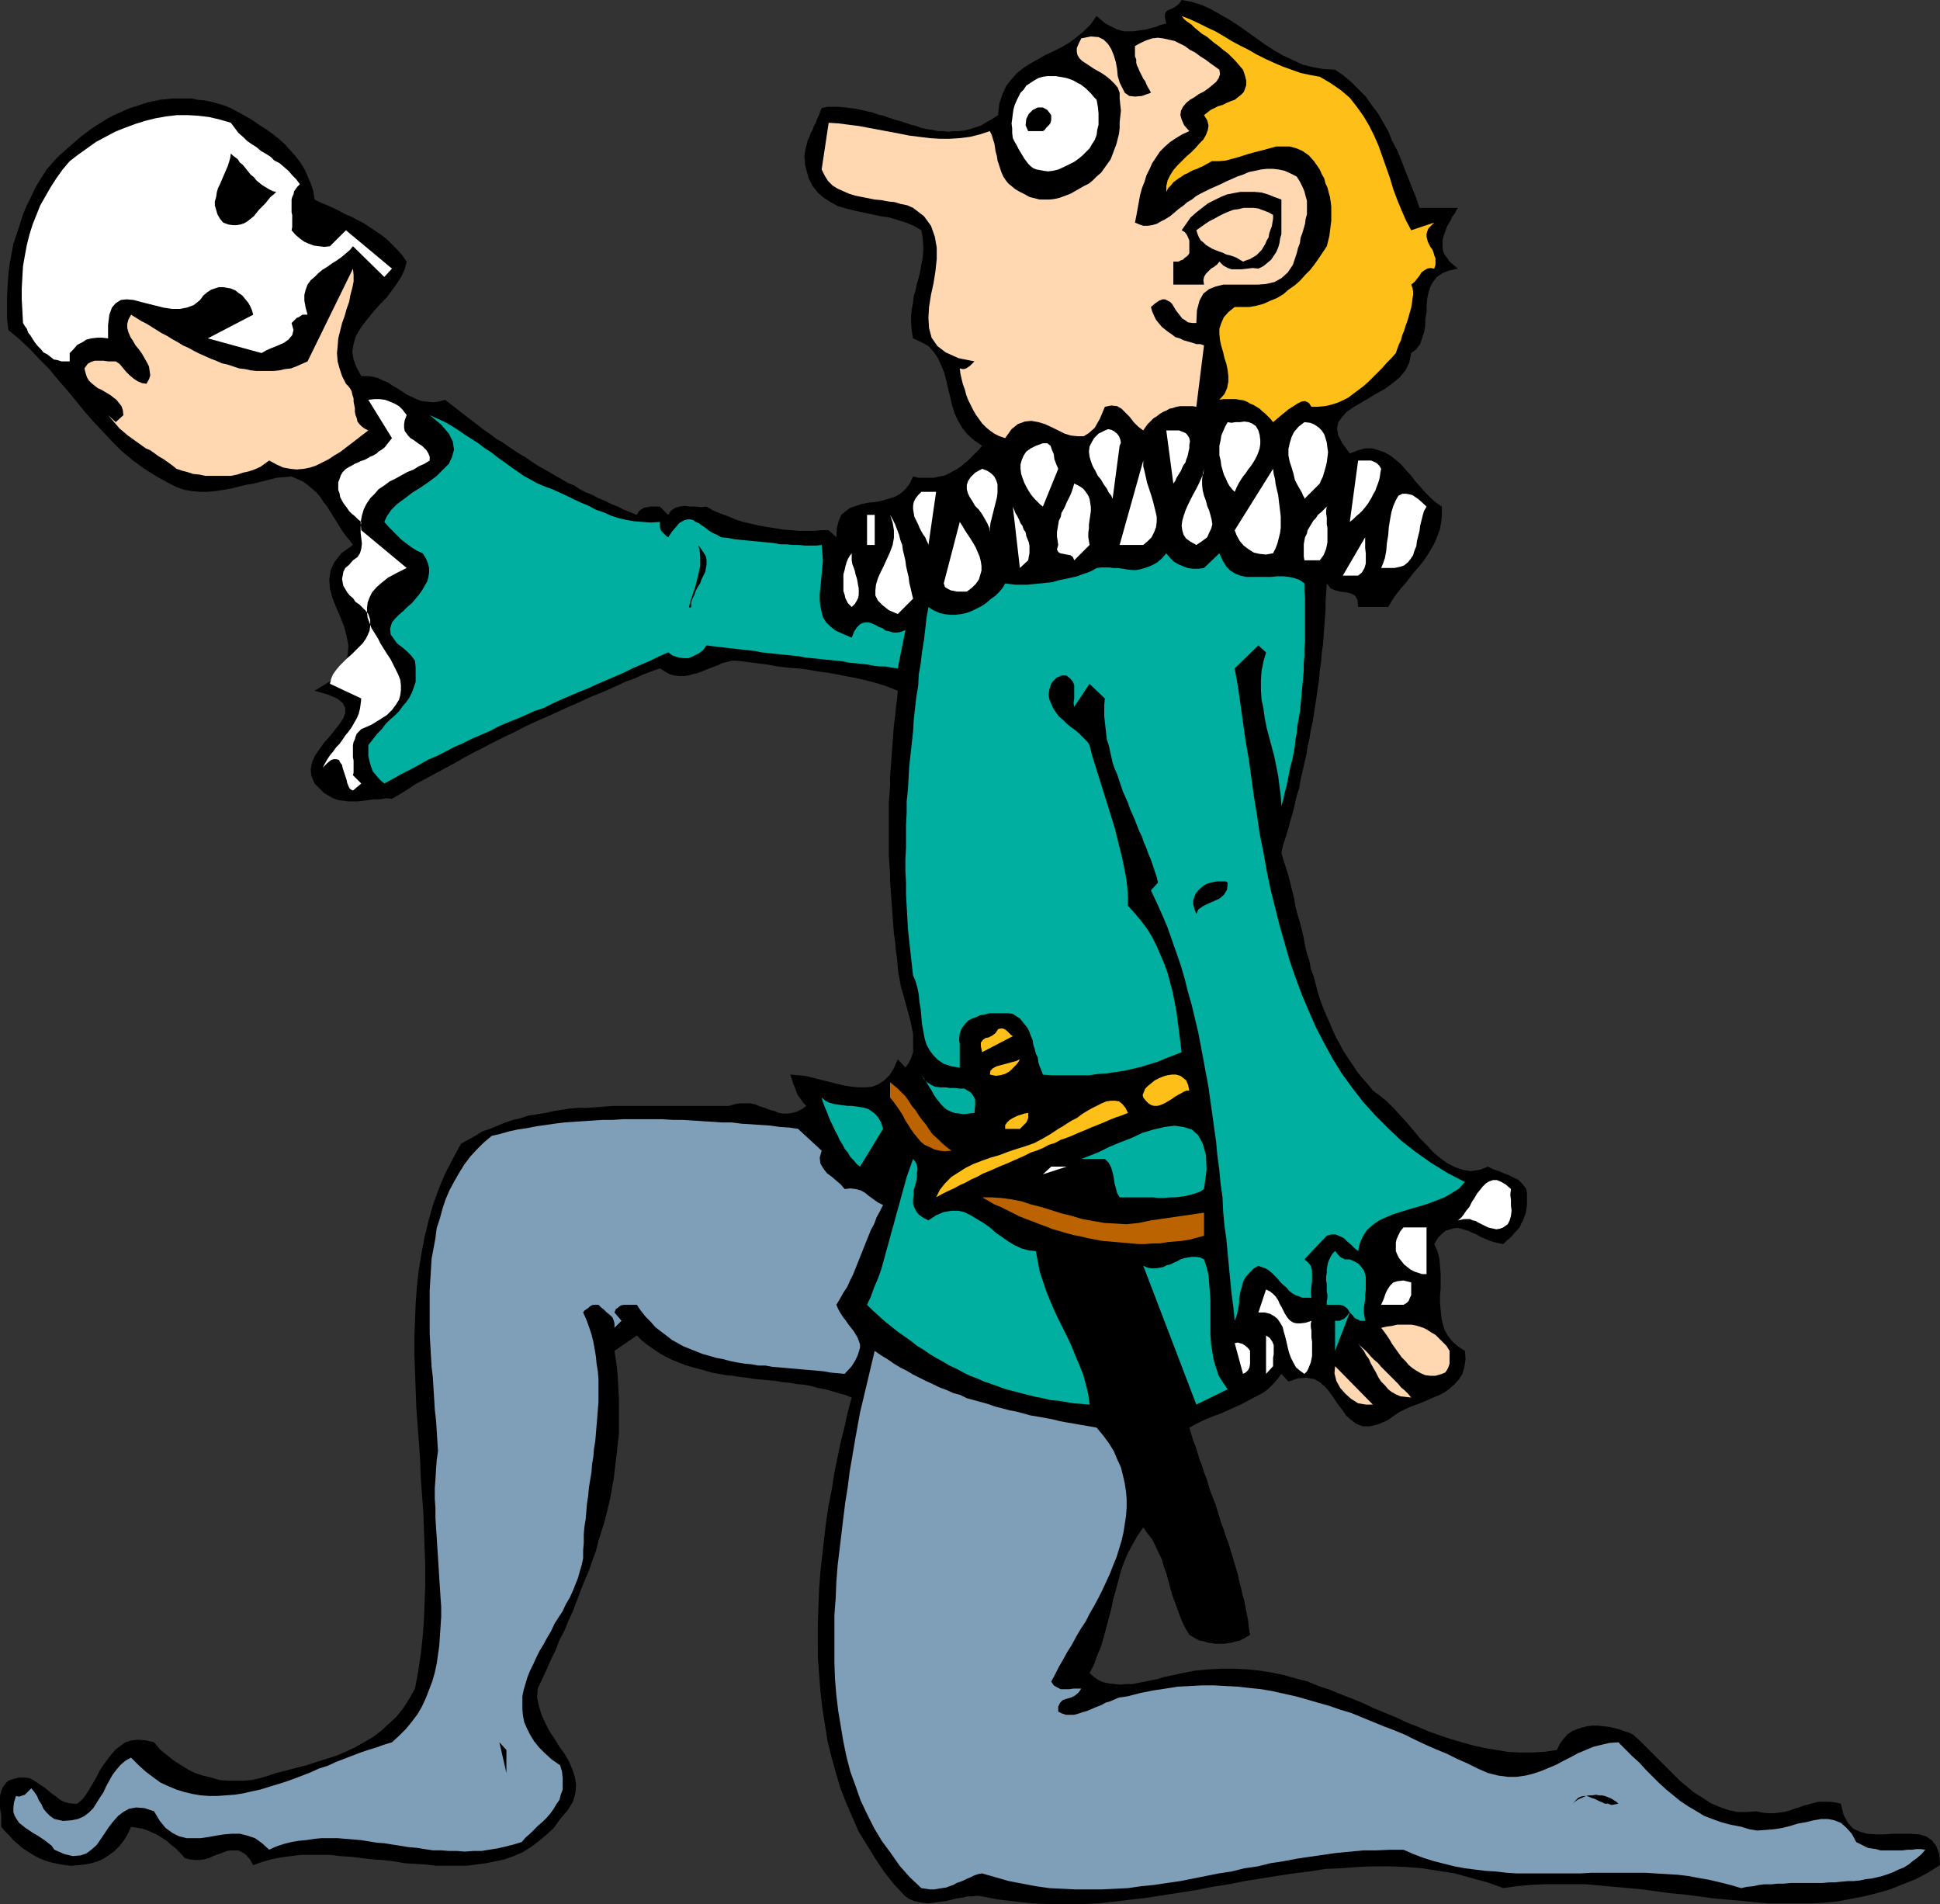
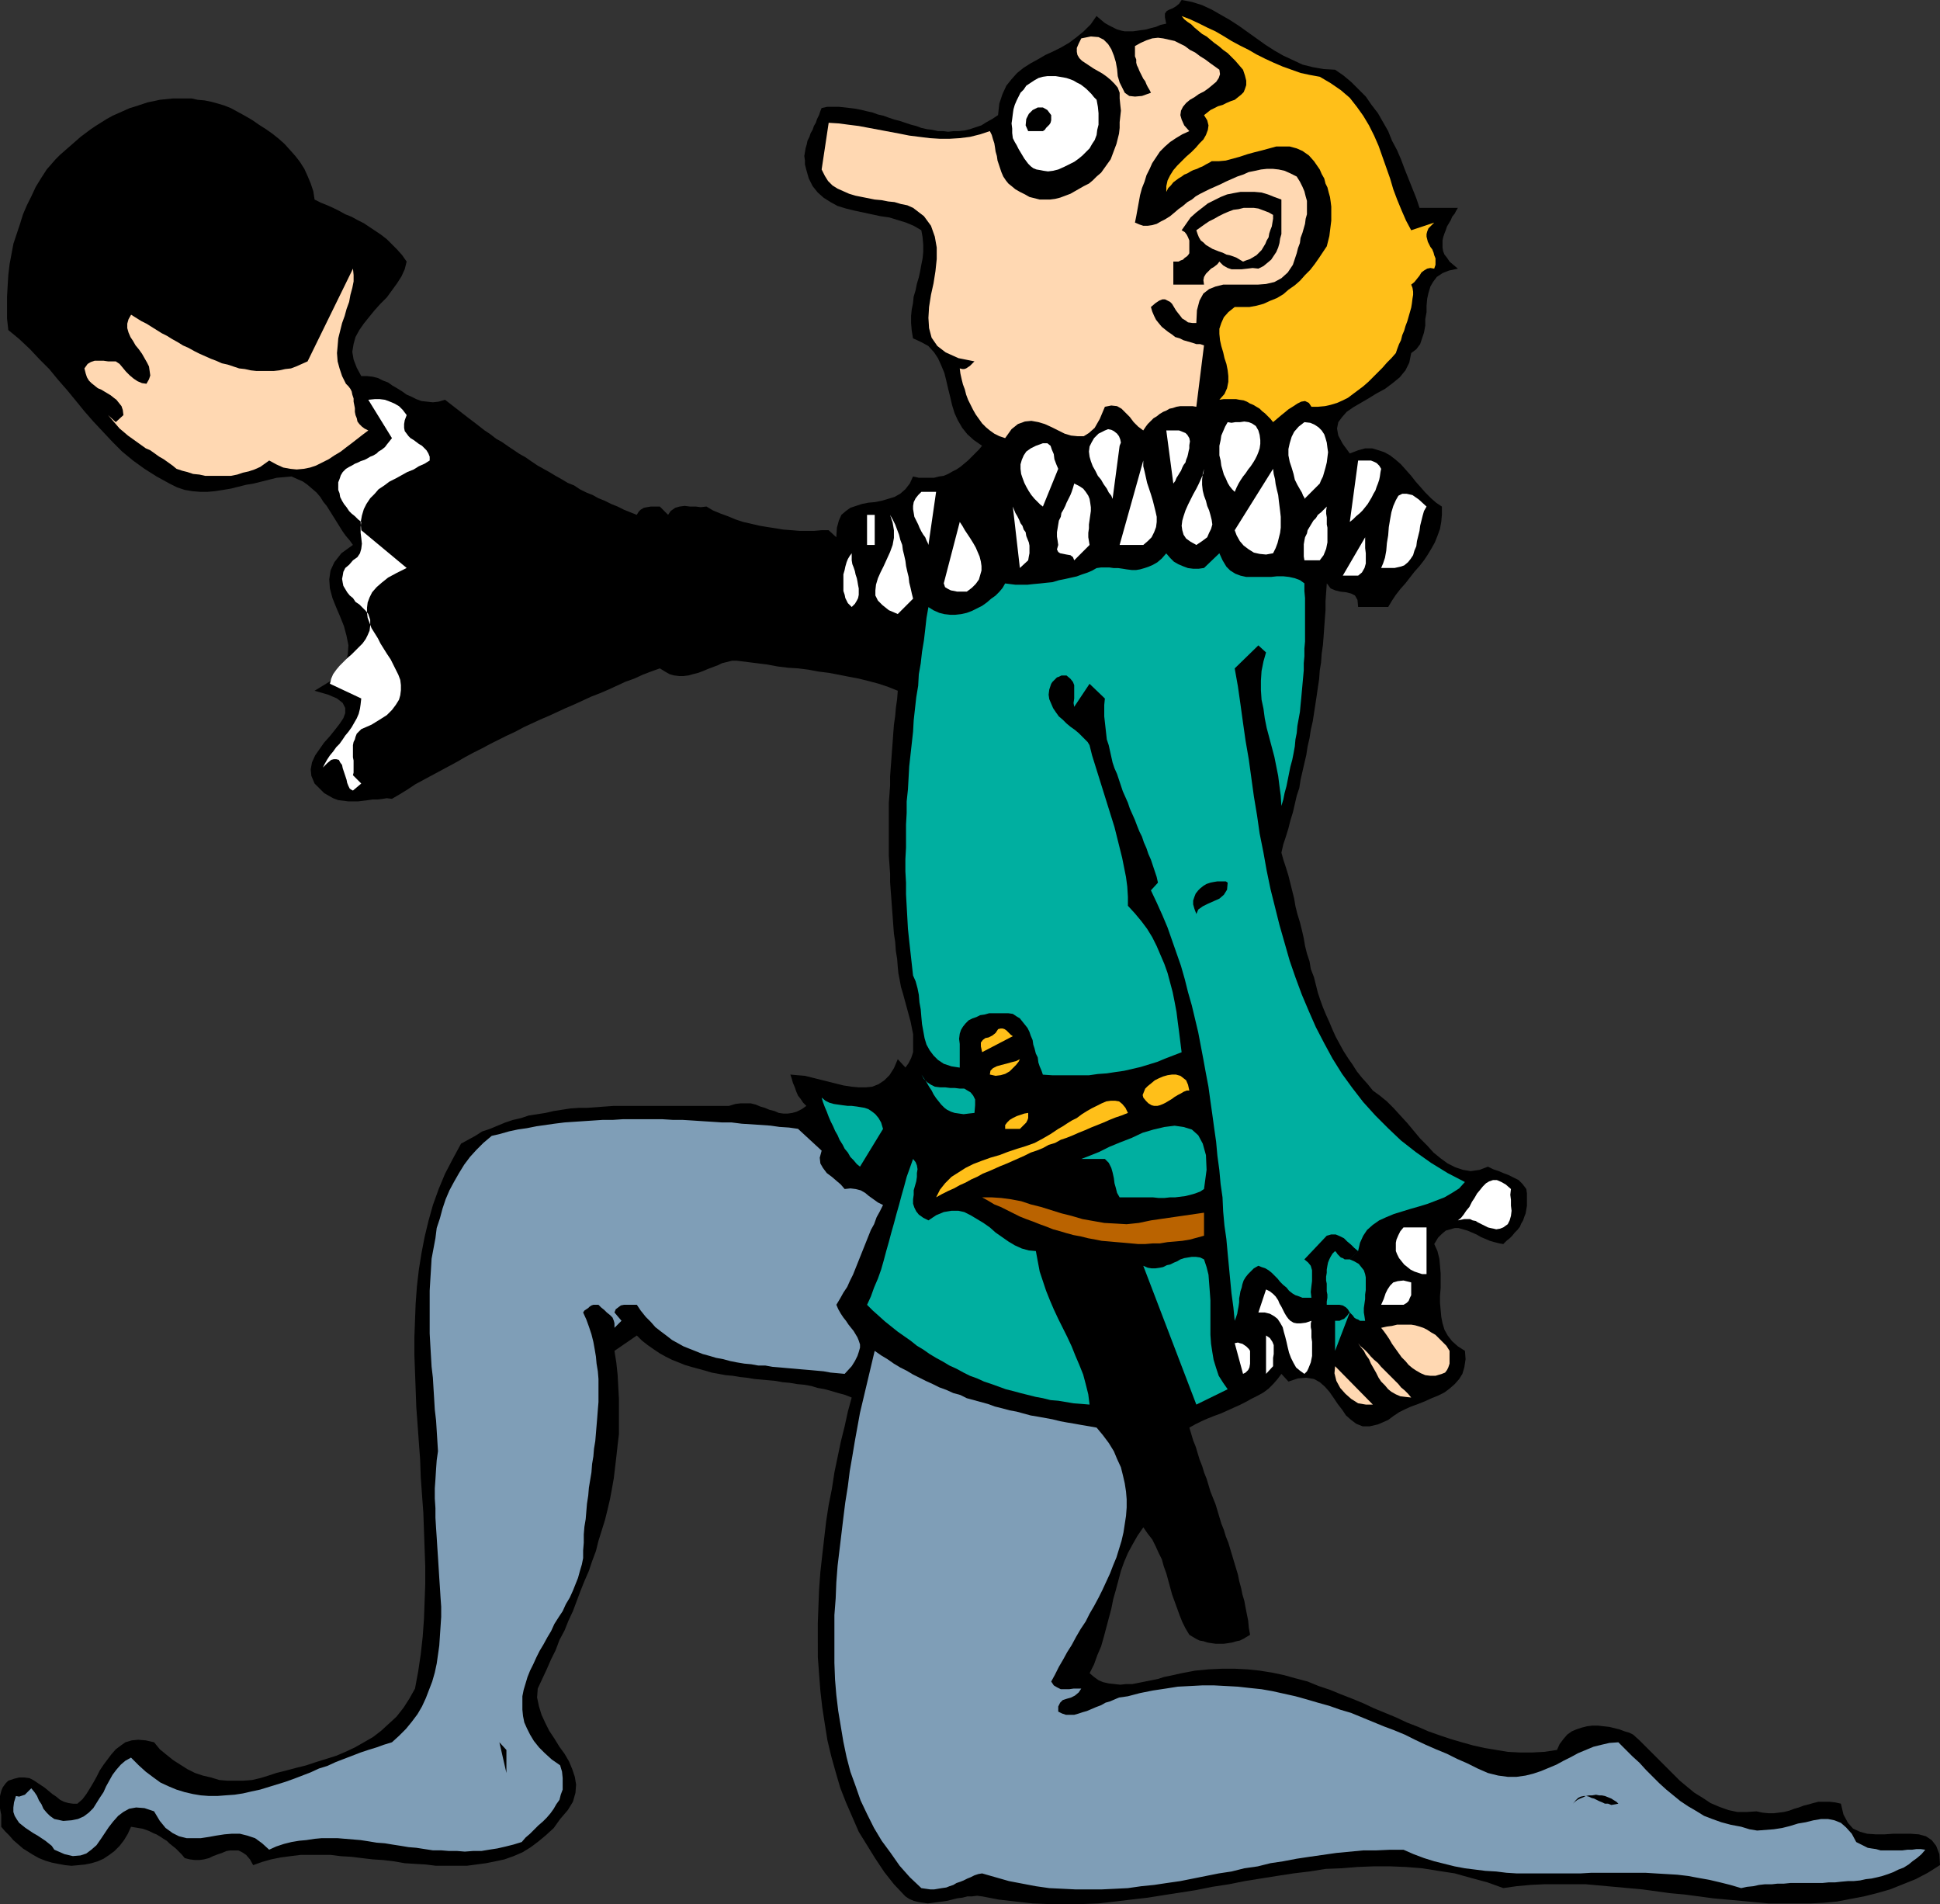
<svg xmlns="http://www.w3.org/2000/svg" xmlns:ns1="http://sodipodi.sourceforge.net/DTD/sodipodi-0.dtd" xmlns:ns2="http://www.inkscape.org/namespaces/inkscape" version="1.0" width="129.724mm" height="127.293mm" id="svg61" ns1:docname="Actor 01.wmf">
  <rect width="100%" height="100%" fill="#333333" stroke="none" />
  <ns1:namedview id="namedview61" pagecolor="#ffffff" bordercolor="#000000" borderopacity="0.25" ns2:showpageshadow="2" ns2:pageopacity="0.0" ns2:pagecheckerboard="0" ns2:deskcolor="#d1d1d1" ns2:document-units="mm" />
  <defs id="defs1">
    <pattern id="WMFhbasepattern" patternUnits="userSpaceOnUse" width="6" height="6" x="0" y="0" />
  </defs>
  <path style="fill:#000000;fill-opacity:1;fill-rule:evenodd;stroke:none" d="m 337.42,17.615 2.101,1.454 1.939,1.616 1.939,1.939 1.778,1.778 1.454,2.101 1.616,2.101 1.293,2.263 1.293,2.263 0.97,2.424 1.293,2.424 0.97,2.263 0.97,2.586 0.97,2.424 0.97,2.424 0.97,2.424 0.808,2.424 h 9.696 l -0.485,0.808 -0.323,0.646 -0.646,0.808 -0.323,0.808 -0.485,0.808 -0.485,0.808 -0.323,0.97 -0.323,0.808 -0.323,0.97 -0.162,0.808 v 0.97 0.808 l 0.162,0.97 0.323,0.808 0.646,0.808 0.646,0.97 2.101,1.778 -2.262,0.485 -1.616,0.646 -1.454,0.97 -0.97,1.293 -0.646,1.131 -0.485,1.616 -0.323,1.454 -0.162,1.778 v 1.616 l -0.323,1.778 v 1.616 l -0.323,1.778 -0.485,1.454 -0.485,1.454 -0.97,1.293 -1.293,0.97 -0.485,2.424 -0.97,1.939 -1.454,1.778 -1.778,1.454 -1.939,1.454 -2.101,1.131 -2.101,1.293 -1.939,1.131 -1.939,1.131 -1.616,1.131 -1.131,1.293 -0.97,1.293 -0.323,1.616 0.323,1.778 1.131,2.101 1.778,2.424 2.101,-0.808 1.778,-0.485 h 1.778 l 1.616,0.485 1.454,0.485 1.454,0.808 1.454,1.131 1.293,1.131 1.293,1.454 1.293,1.454 1.131,1.454 1.293,1.454 1.131,1.293 1.454,1.454 1.293,1.131 1.454,0.97 v 2.101 l -0.162,1.778 -0.323,1.778 -0.646,1.778 -0.646,1.616 -0.808,1.454 -0.97,1.616 -0.97,1.454 -1.131,1.454 -1.293,1.454 -1.131,1.454 -1.131,1.454 -1.293,1.454 -1.131,1.454 -0.97,1.454 -0.97,1.616 h -7.595 l -0.162,-1.778 -0.646,-1.131 -0.97,-0.485 -1.293,-0.323 -1.454,-0.162 -1.293,-0.323 -1.131,-0.485 -0.97,-1.293 -0.162,2.263 -0.162,2.263 v 2.263 l -0.162,2.101 -0.162,2.263 -0.162,2.263 -0.162,2.101 -0.323,2.263 -0.162,2.263 -0.323,1.939 -0.162,2.263 -0.323,2.101 -0.323,2.263 -0.323,2.101 -0.323,2.101 -0.323,2.101 -0.485,2.101 -0.323,2.101 -0.485,2.101 -0.323,2.101 -0.485,2.101 -0.485,2.101 -0.485,2.101 -0.323,2.101 -0.646,1.939 -0.485,2.101 -0.485,2.101 -0.646,2.101 -0.485,1.939 -0.646,2.101 -0.646,1.939 -0.485,2.101 0.485,1.778 0.646,1.939 0.646,2.101 0.485,1.939 0.485,1.939 0.485,1.939 0.323,1.939 0.485,1.939 0.646,2.101 0.485,1.939 0.485,2.101 0.323,1.939 0.485,1.939 0.646,1.939 0.323,1.939 0.808,2.101 0.485,1.939 0.485,1.939 0.646,1.939 0.646,1.778 0.808,1.939 0.808,1.778 0.808,1.939 0.808,1.778 0.97,1.778 0.97,1.778 1.131,1.778 1.131,1.616 1.131,1.778 1.293,1.616 1.454,1.616 1.293,1.616 1.778,1.293 1.778,1.454 1.778,1.778 1.616,1.778 1.778,1.939 1.616,1.939 1.616,1.939 1.778,1.778 1.616,1.778 1.778,1.454 1.778,1.293 1.939,0.97 1.939,0.646 1.939,0.323 2.262,-0.323 2.101,-0.808 1.293,0.646 1.454,0.485 1.131,0.485 1.293,0.485 1.293,0.646 1.293,0.646 0.97,0.97 0.97,1.293 0.162,1.131 v 1.131 0.97 0.97 l -0.162,0.97 -0.162,0.97 -0.323,0.808 -0.323,0.97 -0.485,0.808 -0.323,0.808 -0.646,0.808 -0.646,0.646 -0.646,0.808 -0.646,0.646 -0.808,0.646 -0.808,0.808 -0.97,-0.162 -1.293,-0.323 -1.131,-0.323 -1.131,-0.485 -1.131,-0.485 -1.131,-0.646 -1.131,-0.485 -1.131,-0.485 -1.131,-0.323 -1.131,-0.323 h -0.97 l -1.131,0.323 -1.131,0.323 -0.97,0.808 -0.97,0.97 -0.97,1.616 0.808,1.778 0.485,1.939 0.162,1.778 0.162,1.939 v 1.939 1.778 l -0.162,1.939 v 1.778 l 0.162,1.778 0.162,1.778 0.323,1.616 0.485,1.616 0.808,1.454 1.131,1.454 1.454,1.293 1.778,1.131 0.162,2.101 -0.323,2.101 -0.485,1.616 -0.808,1.293 -1.131,1.293 -1.293,1.131 -1.293,0.97 -1.616,0.808 -1.616,0.646 -1.778,0.808 -1.616,0.646 -1.778,0.646 -1.454,0.646 -1.616,0.808 -1.454,0.97 -1.293,0.97 -2.586,1.131 -2.101,0.485 h -1.778 l -1.616,-0.646 -1.293,-0.97 -1.293,-1.131 -0.97,-1.454 -1.131,-1.454 -0.97,-1.454 -1.131,-1.616 -1.131,-1.293 -1.293,-1.131 -1.454,-0.808 -1.939,-0.323 -2.101,0.162 -2.424,0.808 -1.778,-1.939 -0.97,1.293 -1.131,1.293 -1.131,1.131 -1.293,0.97 -1.454,0.808 -1.616,0.808 -1.454,0.808 -1.616,0.808 -1.454,0.646 -1.778,0.808 -1.454,0.646 -1.778,0.646 -1.616,0.646 -1.454,0.646 -1.616,0.808 -1.454,0.808 0.485,1.616 0.485,1.616 0.646,1.616 0.485,1.616 0.485,1.616 0.646,1.616 0.485,1.616 0.646,1.616 0.485,1.616 0.485,1.616 0.646,1.616 0.646,1.616 0.485,1.616 0.485,1.616 0.485,1.616 0.646,1.616 0.485,1.616 0.646,1.616 0.485,1.616 0.485,1.616 0.485,1.616 0.485,1.616 0.485,1.616 0.323,1.616 0.485,1.778 0.323,1.616 0.485,1.616 0.323,1.778 0.323,1.616 0.323,1.616 0.162,1.778 0.323,1.778 -0.808,0.485 -0.808,0.485 -0.97,0.485 -0.808,0.162 -1.131,0.323 -0.97,0.162 -1.131,0.162 h -1.131 -0.97 l -1.131,-0.162 -0.97,-0.162 -0.97,-0.323 -0.97,-0.162 -0.97,-0.485 -0.808,-0.485 -0.808,-0.485 -0.97,-1.616 -0.808,-1.616 -0.646,-1.616 -0.646,-1.778 -0.646,-1.778 -0.646,-1.778 -0.485,-1.778 -0.485,-1.778 -0.485,-1.778 -0.646,-1.778 -0.485,-1.778 -0.808,-1.616 -0.808,-1.778 -0.808,-1.616 -1.131,-1.454 -1.131,-1.616 -1.454,2.101 -1.293,2.263 -1.131,2.101 -0.97,2.263 -0.808,2.263 -0.646,2.424 -0.646,2.424 -0.646,2.263 -0.485,2.424 -0.646,2.424 -0.646,2.424 -0.646,2.424 -0.646,2.263 -0.97,2.263 -0.808,2.263 -1.131,2.263 1.131,0.97 1.131,0.808 1.131,0.485 1.454,0.323 1.454,0.162 1.454,0.162 1.454,-0.162 h 1.616 l 1.616,-0.323 1.616,-0.323 1.616,-0.323 1.616,-0.323 1.454,-0.485 1.616,-0.323 1.454,-0.323 1.454,-0.323 3.394,-0.646 3.394,-0.323 3.394,-0.162 h 3.232 l 3.232,0.162 3.07,0.323 3.07,0.485 3.07,0.646 2.909,0.808 3.07,0.808 2.747,1.131 2.909,0.97 2.747,1.131 2.909,1.131 2.747,1.131 2.747,1.293 2.747,1.131 2.747,1.131 2.747,1.293 2.909,1.131 2.586,1.131 2.747,0.97 2.909,0.97 2.747,0.808 2.909,0.808 2.909,0.646 2.909,0.485 2.909,0.485 3.07,0.162 h 3.07 l 3.07,-0.162 3.232,-0.485 0.646,-1.454 0.97,-1.293 0.97,-1.131 1.131,-0.808 1.131,-0.485 1.454,-0.485 1.293,-0.323 1.293,-0.162 h 1.454 l 1.454,0.162 1.454,0.162 1.293,0.323 1.293,0.323 1.293,0.485 1.131,0.323 0.97,0.485 1.616,1.454 1.616,1.616 1.616,1.616 1.616,1.616 1.778,1.778 1.778,1.778 1.778,1.778 1.939,1.616 1.778,1.454 2.101,1.293 1.939,1.293 2.262,0.97 2.262,0.808 2.262,0.485 h 2.424 l 2.424,-0.162 1.454,0.323 1.616,0.162 h 1.293 l 1.293,-0.162 1.293,-0.162 1.293,-0.323 1.293,-0.485 1.131,-0.323 1.293,-0.485 1.293,-0.323 1.131,-0.323 1.293,-0.323 h 1.454 1.293 l 1.454,0.162 1.454,0.323 0.646,2.747 1.131,2.101 1.293,1.454 1.778,0.808 1.778,0.485 2.262,0.162 h 2.101 l 2.262,-0.162 h 2.262 2.101 l 2.101,0.162 1.778,0.485 1.454,0.97 1.131,1.454 0.808,2.101 0.162,2.747 -3.07,1.939 -3.07,1.616 -3.232,1.293 -3.232,1.293 -3.394,0.97 -3.232,0.808 -3.394,0.646 -3.394,0.646 -3.394,0.323 -3.394,0.162 h -3.555 -3.394 -3.555 l -3.555,-0.323 -3.394,-0.323 -3.555,-0.323 -3.555,-0.323 -3.555,-0.485 -3.717,-0.485 -3.555,-0.323 -3.555,-0.485 -3.555,-0.485 -3.555,-0.323 -3.555,-0.323 -3.555,-0.323 -3.555,-0.323 h -3.555 -3.394 -3.555 l -3.394,0.162 -3.555,0.323 -3.394,0.485 -4.04,-1.454 -4.202,-1.131 -4.04,-1.131 -4.202,-0.646 -4.04,-0.646 -4.04,-0.323 -4.04,-0.162 h -4.202 l -4.04,0.162 -4.04,0.323 -4.04,0.162 -4.04,0.646 -4.04,0.485 -4.202,0.646 -4.04,0.646 -4.04,0.646 -4.04,0.808 -4.202,0.646 -4.04,0.808 -4.04,0.646 -4.202,0.646 -4.04,0.646 -4.202,0.485 -4.04,0.485 -4.202,0.485 -4.202,0.162 h -4.04 -4.363 l -4.04,-0.162 -4.363,-0.485 -4.202,-0.485 -4.202,-0.808 -1.293,-0.162 -1.293,0.162 h -1.131 l -1.293,0.323 -1.293,0.162 -1.293,0.323 -1.293,0.323 -1.131,0.162 -1.293,0.162 -1.131,0.162 -1.293,0.162 -1.131,-0.162 -1.131,-0.162 -1.293,-0.323 -1.131,-0.485 -0.97,-0.646 -2.909,-3.071 -2.424,-3.071 -2.262,-3.394 -2.101,-3.394 -2.101,-3.394 -1.616,-3.717 -1.616,-3.717 -1.454,-3.717 -1.131,-3.879 -1.131,-4.04 -0.97,-4.04 -0.646,-4.04 -0.646,-4.202 -0.485,-4.202 -0.323,-4.202 -0.323,-4.363 V 414.362 410.16 l 0.162,-4.363 0.162,-4.202 0.323,-4.363 0.485,-4.363 0.485,-4.202 0.485,-4.202 0.646,-4.202 0.808,-4.04 0.646,-4.202 0.808,-3.879 0.808,-3.879 0.97,-3.879 0.808,-3.717 0.97,-3.555 -1.616,-0.646 -1.778,-0.485 -1.616,-0.485 -1.778,-0.485 -1.778,-0.323 -1.616,-0.485 -1.778,-0.323 -1.778,-0.162 -1.939,-0.323 -1.778,-0.162 -1.778,-0.323 -1.778,-0.162 -1.778,-0.162 -1.778,-0.162 -1.939,-0.323 -1.616,-0.162 -1.939,-0.323 -1.778,-0.162 -1.778,-0.323 -1.778,-0.323 -1.616,-0.485 -1.778,-0.485 -1.778,-0.485 -1.616,-0.485 -1.616,-0.646 -1.616,-0.646 -1.616,-0.808 -1.454,-0.808 -1.454,-0.97 -1.616,-1.131 -1.454,-1.131 -1.293,-1.293 -5.656,3.879 0.485,3.071 0.323,3.071 0.162,3.071 0.162,2.909 v 3.071 2.909 2.909 l -0.323,2.747 -0.323,2.909 -0.323,2.747 -0.323,2.747 -0.485,2.747 -0.485,2.586 -0.646,2.747 -0.646,2.586 -0.808,2.586 -0.808,2.586 -0.646,2.586 -0.97,2.586 -0.808,2.424 -1.131,2.586 -0.97,2.424 -0.97,2.586 -0.97,2.586 -1.131,2.424 -0.97,2.424 -1.293,2.424 -0.97,2.586 -1.131,2.263 -1.131,2.586 -1.131,2.424 -1.131,2.424 -0.162,2.263 0.485,2.263 0.646,2.101 0.97,2.101 0.97,1.939 1.293,1.939 1.293,2.101 1.293,1.778 1.131,1.939 0.808,1.939 0.646,1.939 0.323,1.939 -0.162,2.101 -0.646,2.263 -1.293,2.101 -1.939,2.263 -1.616,2.263 -1.939,1.778 -1.939,1.616 -1.939,1.454 -2.101,1.293 -2.262,0.97 -2.262,0.808 -2.262,0.485 -2.424,0.485 -2.424,0.323 -2.424,0.323 h -2.586 -2.586 -2.586 l -2.586,-0.323 -2.747,-0.162 -2.586,-0.162 -2.747,-0.485 -2.747,-0.323 -2.586,-0.162 -2.747,-0.323 -2.586,-0.323 -2.747,-0.162 -2.586,-0.323 h -2.586 -2.586 -2.424 l -2.586,0.323 -2.424,0.323 -2.424,0.485 -2.262,0.646 -2.262,0.808 -0.808,-1.454 -0.97,-1.131 -0.97,-0.646 -0.97,-0.485 h -0.97 -1.131 l -0.97,0.162 -1.131,0.485 -0.97,0.323 -1.293,0.485 -0.97,0.485 -1.293,0.323 -1.131,0.162 h -1.131 l -1.293,-0.162 -1.293,-0.323 -0.808,-0.97 -0.646,-0.646 -0.808,-0.808 -0.808,-0.646 -0.808,-0.646 -0.646,-0.646 -0.808,-0.485 -0.97,-0.646 -0.808,-0.485 -0.808,-0.323 -0.97,-0.485 -0.808,-0.323 -0.97,-0.323 -0.97,-0.162 -0.97,-0.162 -0.97,-0.162 -0.808,1.778 -0.97,1.616 -1.131,1.454 -1.293,1.293 -1.293,0.97 -1.454,0.97 -1.454,0.646 -1.616,0.485 -1.616,0.323 -1.616,0.162 -1.778,0.162 -1.616,-0.162 -1.778,-0.323 -1.616,-0.323 -1.616,-0.485 -1.616,-0.646 -1.454,-0.808 -1.293,-0.808 -1.293,-0.808 -1.293,-1.131 -1.131,-0.97 -0.97,-1.131 -1.131,-1.131 -0.97,-1.131 v -0.808 -0.646 -0.808 -0.808 L 0.162,457.834 0,456.865 v -0.646 -0.808 -0.808 -0.808 l 0.162,-0.646 0.162,-0.646 0.323,-0.808 0.323,-0.485 0.485,-0.646 0.646,-0.646 1.454,-0.485 1.293,-0.323 H 6.141 l 1.293,0.162 0.97,0.485 0.97,0.646 0.97,0.646 0.97,0.646 0.97,0.808 0.97,0.808 0.97,0.646 0.97,0.808 0.97,0.485 1.131,0.323 1.131,0.162 h 1.131 l 1.293,-1.131 0.97,-1.293 0.808,-1.293 0.97,-1.616 0.808,-1.454 0.808,-1.616 0.97,-1.454 0.97,-1.293 0.97,-1.293 1.131,-1.293 1.293,-0.97 1.131,-0.808 1.616,-0.485 1.616,-0.162 1.939,0.162 2.101,0.485 1.454,1.778 1.778,1.454 1.616,1.293 1.778,1.131 1.778,1.131 1.939,0.97 1.939,0.646 2.101,0.485 2.101,0.646 1.939,0.162 h 2.101 2.101 l 2.101,-0.162 2.101,-0.485 2.101,-0.646 1.939,-0.646 2.586,-0.646 2.424,-0.646 2.586,-0.646 2.424,-0.808 2.586,-0.808 2.586,-0.808 2.262,-0.97 2.424,-1.131 2.262,-1.293 2.262,-1.293 2.101,-1.616 1.939,-1.778 1.939,-1.778 1.778,-2.263 1.454,-2.263 1.454,-2.586 0.808,-4.363 0.646,-4.363 0.485,-4.363 0.323,-4.525 0.162,-4.363 0.162,-4.363 v -4.525 l -0.162,-4.525 -0.162,-4.525 -0.162,-4.525 -0.323,-4.363 -0.323,-4.525 -0.162,-4.525 -0.323,-4.363 -0.323,-4.525 -0.323,-4.363 -0.162,-4.525 -0.162,-4.363 -0.162,-4.363 v -4.363 l 0.162,-4.363 0.162,-4.202 0.323,-4.363 0.485,-4.202 0.646,-4.04 0.808,-4.202 0.97,-4.04 1.131,-4.04 1.454,-4.04 1.616,-3.879 1.939,-3.717 2.101,-3.879 1.778,-0.97 1.778,-0.97 1.778,-1.131 1.939,-0.646 1.939,-0.808 1.939,-0.808 1.939,-0.646 2.101,-0.485 1.939,-0.646 2.101,-0.323 2.101,-0.323 2.101,-0.485 2.101,-0.323 2.101,-0.323 2.262,-0.162 h 2.101 l 2.262,-0.162 2.101,-0.162 2.262,-0.162 h 2.262 2.262 2.101 2.262 2.262 2.262 2.262 2.262 2.262 2.262 2.262 2.262 2.101 l 1.616,-0.485 1.293,-0.162 h 1.293 1.293 l 1.293,0.323 1.131,0.485 1.131,0.323 1.131,0.485 1.293,0.323 1.131,0.485 1.131,0.162 h 1.131 l 1.131,-0.162 1.131,-0.323 1.293,-0.646 1.131,-0.808 -0.808,-0.808 -0.646,-0.97 -0.646,-0.808 -0.485,-1.131 -0.323,-0.97 -0.485,-1.131 -0.323,-1.131 -0.323,-0.97 1.778,0.162 1.939,0.162 1.939,0.485 1.939,0.485 1.939,0.485 1.939,0.485 1.939,0.485 2.101,0.323 1.778,0.162 h 1.778 l 1.616,-0.162 1.616,-0.646 1.454,-0.97 1.293,-1.293 1.131,-1.778 0.97,-2.263 1.939,2.101 0.808,-1.131 0.646,-1.293 0.485,-1.454 v -1.454 -1.454 -1.616 l -0.323,-1.616 -0.323,-1.616 -0.485,-1.778 -0.485,-1.778 -0.485,-1.778 -0.485,-1.778 -0.485,-1.616 -0.323,-1.778 -0.323,-1.616 -0.162,-1.616 -0.162,-2.101 -0.323,-1.939 -0.162,-2.263 -0.323,-2.101 -0.162,-2.101 -0.162,-2.263 -0.162,-2.101 -0.162,-2.263 -0.162,-2.101 -0.162,-2.263 v -2.101 l -0.162,-2.263 -0.162,-2.263 v -2.263 -2.101 -2.263 -2.263 -2.263 -2.263 l 0.162,-2.101 0.162,-2.263 v -2.263 l 0.162,-2.263 0.162,-2.101 0.162,-2.263 0.162,-2.101 0.162,-2.263 0.162,-2.101 0.323,-2.263 0.162,-1.939 0.323,-2.263 0.162,-2.101 -2.424,-0.97 -2.424,-0.808 -2.424,-0.646 -2.586,-0.646 -2.586,-0.485 -2.424,-0.485 -2.586,-0.485 -2.586,-0.323 -2.586,-0.485 -2.586,-0.323 -2.586,-0.162 -2.586,-0.323 -2.586,-0.485 -2.586,-0.323 -2.586,-0.323 -2.586,-0.323 h -1.131 l -1.293,0.323 -1.293,0.323 -0.97,0.485 -1.293,0.485 -1.293,0.485 -1.131,0.485 -1.293,0.485 -1.293,0.323 -1.131,0.323 -1.293,0.162 h -1.131 l -1.293,-0.162 -1.131,-0.323 -1.131,-0.646 -1.293,-0.808 -2.262,0.808 -2.101,0.808 -2.101,0.97 -2.262,0.808 -2.101,0.97 -2.101,0.97 -2.262,0.97 -2.101,0.808 -2.101,0.97 -2.101,0.97 -2.262,0.97 -2.101,0.97 -2.101,0.97 -2.262,0.97 -2.101,0.97 -2.101,0.97 -2.101,1.131 -2.101,0.97 -2.262,1.131 -1.939,0.97 -2.101,1.131 -2.262,1.131 -2.101,1.131 -1.939,1.131 -2.101,1.131 -2.101,1.131 -2.101,1.131 -2.101,1.131 -2.101,1.131 -1.939,1.293 -2.101,1.293 -1.939,1.131 -1.293,-0.162 -0.97,0.162 -1.293,0.162 h -1.293 l -1.131,0.162 -1.293,0.162 -1.293,0.162 h -1.293 -1.131 l -1.293,-0.162 -1.293,-0.162 -1.293,-0.485 -1.131,-0.646 -1.131,-0.646 -1.131,-1.131 -1.293,-1.293 -0.808,-1.939 -0.162,-1.616 0.323,-1.778 0.808,-1.778 1.131,-1.616 1.131,-1.616 1.454,-1.616 1.293,-1.616 1.131,-1.454 0.97,-1.454 0.485,-1.293 v -1.293 l -0.646,-1.293 -1.454,-1.131 -2.262,-0.97 -3.394,-0.97 3.717,-2.263 2.424,-2.263 1.616,-2.263 0.646,-2.424 0.162,-2.263 -0.485,-2.424 -0.646,-2.424 -0.97,-2.424 -0.97,-2.263 -0.97,-2.424 -0.646,-2.424 -0.162,-2.263 0.323,-2.263 0.97,-2.101 1.778,-2.263 2.909,-2.101 -0.808,-1.131 -0.97,-1.131 -0.808,-1.131 -0.808,-1.293 -0.808,-1.293 -0.808,-1.293 -0.808,-1.293 -0.808,-1.293 -0.808,-0.97 -0.808,-1.293 -0.97,-1.131 -1.131,-0.97 -1.131,-0.97 -1.131,-0.808 -1.454,-0.646 -1.454,-0.646 -1.778,0.162 -1.939,0.162 -1.939,0.485 -1.939,0.485 -1.939,0.485 -1.939,0.323 -1.939,0.485 -1.939,0.485 -1.939,0.323 -2.101,0.323 -1.778,0.162 h -1.939 l -1.939,-0.162 -1.939,-0.323 -1.939,-0.646 -1.939,-0.97 -3.232,-1.778 -3.07,-1.939 -2.909,-2.101 -2.747,-2.263 -2.424,-2.424 -2.424,-2.586 -2.424,-2.586 -2.262,-2.586 -2.101,-2.586 L 16.968,98.581 14.706,95.995 12.443,93.248 10.019,90.823 7.595,88.238 4.848,85.652 2.101,83.39 1.778,80.481 v -2.747 -2.747 l 0.162,-2.909 0.162,-2.586 0.323,-2.747 0.485,-2.586 0.485,-2.586 0.808,-2.424 0.808,-2.424 0.808,-2.586 0.97,-2.263 1.131,-2.263 1.131,-2.424 1.293,-2.101 1.454,-2.263 1.131,-1.293 1.131,-1.293 1.131,-1.131 1.293,-1.131 1.293,-1.131 1.293,-1.131 1.293,-1.131 1.293,-0.97 1.293,-0.97 1.454,-0.97 1.293,-0.808 1.293,-0.808 1.454,-0.808 1.454,-0.646 1.454,-0.646 1.454,-0.646 1.616,-0.485 1.454,-0.485 1.454,-0.485 1.616,-0.323 1.454,-0.323 1.616,-0.162 1.616,-0.162 h 1.616 1.616 1.616 l 1.454,0.323 1.778,0.162 1.616,0.323 1.778,0.485 1.616,0.485 1.616,0.646 1.778,0.97 1.778,0.97 1.939,1.131 1.616,1.131 1.778,1.131 1.616,1.131 1.616,1.293 1.454,1.293 1.454,1.616 1.293,1.454 1.131,1.454 1.131,1.778 0.808,1.778 0.808,1.939 0.646,1.939 0.323,2.101 1.616,0.808 1.616,0.646 1.454,0.646 1.616,0.808 1.454,0.808 1.616,0.646 1.454,0.808 1.616,0.808 1.454,0.97 1.454,0.97 1.454,0.97 1.454,1.131 1.293,1.293 1.293,1.293 1.293,1.454 1.131,1.616 -0.485,1.939 -0.808,1.778 -1.131,1.778 -1.293,1.778 -1.293,1.778 -1.616,1.616 -1.454,1.616 -1.454,1.778 -1.293,1.616 -1.131,1.616 -0.97,1.778 -0.485,1.778 -0.323,1.939 0.323,1.939 0.808,2.101 1.131,2.101 h 1.454 l 1.454,0.162 1.293,0.323 1.293,0.646 1.293,0.485 1.131,0.808 1.131,0.646 1.293,0.808 1.131,0.808 1.131,0.485 1.293,0.646 1.293,0.485 1.454,0.162 1.454,0.162 1.454,-0.162 1.616,-0.485 1.454,1.131 1.454,1.131 1.454,1.131 1.454,1.131 1.293,0.97 1.454,1.131 1.454,1.131 1.454,0.97 1.454,1.131 1.454,0.808 1.616,1.131 1.454,0.97 1.454,0.97 1.454,0.808 1.616,1.131 1.454,0.97 1.454,0.808 1.454,0.808 1.616,0.97 1.454,0.808 1.616,0.97 1.616,0.646 1.454,0.97 1.616,0.808 1.616,0.646 1.454,0.808 1.616,0.646 1.616,0.808 1.616,0.646 1.616,0.808 1.616,0.646 1.616,0.646 0.485,-0.808 0.485,-0.485 0.808,-0.485 0.808,-0.162 0.97,-0.162 h 0.808 0.646 0.808 l 2.101,2.101 0.646,-0.97 1.131,-0.808 1.131,-0.323 1.293,-0.162 1.293,0.162 h 1.454 l 1.293,0.162 1.454,-0.162 1.616,0.97 1.939,0.808 1.778,0.646 1.939,0.808 1.939,0.646 2.101,0.485 2.101,0.485 1.939,0.323 2.101,0.323 1.939,0.323 2.101,0.162 1.939,0.162 h 1.939 1.939 l 1.778,-0.162 h 1.778 l 1.939,1.778 0.162,-2.424 0.485,-1.778 0.646,-1.454 1.131,-0.97 1.131,-0.808 1.454,-0.485 1.454,-0.485 1.616,-0.323 1.778,-0.162 1.616,-0.323 1.616,-0.485 1.616,-0.485 1.454,-0.808 1.293,-1.131 1.131,-1.454 0.808,-1.778 1.454,0.323 h 1.293 1.293 1.293 l 1.293,-0.323 1.131,-0.162 1.131,-0.485 1.131,-0.646 0.97,-0.485 0.97,-0.646 0.97,-0.808 0.97,-0.808 0.97,-0.97 0.808,-0.808 0.97,-0.97 0.808,-0.97 -2.101,-1.454 -1.616,-1.454 -1.293,-1.616 -1.131,-1.939 -0.808,-1.778 -0.646,-2.101 -0.485,-2.101 -0.485,-1.939 -0.485,-2.101 -0.485,-1.939 -0.808,-1.939 -0.808,-1.778 -0.97,-1.454 -1.454,-1.616 -1.778,-0.97 -2.101,-0.97 -0.323,-1.939 -0.162,-1.939 v -1.778 l 0.162,-1.616 0.323,-1.616 0.162,-1.616 0.485,-1.616 0.323,-1.616 0.485,-1.616 0.323,-1.454 0.323,-1.778 0.323,-1.616 0.162,-1.616 v -1.778 l -0.162,-1.939 -0.323,-1.778 -1.939,-1.131 -1.939,-0.808 -2.101,-0.646 -2.101,-0.646 -2.262,-0.323 -2.262,-0.485 -2.262,-0.485 -2.262,-0.485 -1.939,-0.485 -2.101,-0.646 -1.778,-0.97 -1.778,-1.131 -1.454,-1.293 -1.293,-1.616 -0.97,-1.939 -0.646,-2.263 -0.323,-1.293 v -0.97 l -0.162,-1.131 0.162,-0.97 0.162,-0.97 0.323,-1.131 0.162,-0.808 0.485,-0.97 0.323,-0.97 0.485,-0.808 0.323,-0.97 0.485,-0.808 0.323,-0.97 0.485,-0.97 0.323,-0.97 0.323,-0.808 1.454,-0.323 h 1.454 1.454 l 1.454,0.162 1.454,0.162 1.293,0.162 1.616,0.323 1.293,0.323 1.454,0.323 1.293,0.485 1.454,0.323 1.293,0.485 1.454,0.485 1.293,0.323 1.454,0.485 1.454,0.485 1.293,0.323 1.293,0.485 1.454,0.323 1.293,0.162 1.454,0.323 h 1.293 l 1.293,0.162 1.454,-0.162 h 1.293 l 1.454,-0.162 1.293,-0.323 1.454,-0.485 1.454,-0.485 1.293,-0.808 1.454,-0.808 1.454,-0.97 0.323,-2.909 0.808,-2.424 0.97,-2.101 1.293,-1.616 1.454,-1.616 1.616,-1.293 1.778,-1.131 1.778,-0.97 1.939,-1.131 2.101,-0.97 1.939,-0.97 1.939,-1.131 1.939,-1.454 1.778,-1.454 1.778,-1.778 1.454,-2.101 1.131,0.97 0.97,0.808 1.131,0.646 0.97,0.485 0.97,0.485 1.131,0.323 0.808,0.162 h 1.131 0.97 l 1.131,-0.162 1.131,-0.162 1.131,-0.162 1.131,-0.323 1.293,-0.323 1.131,-0.485 1.454,-0.323 -0.323,-1.616 V 3.394 l 0.485,-0.646 0.646,-0.323 0.808,-0.323 0.808,-0.485 0.808,-0.646 L 298.636,0 l 2.586,0.485 2.586,0.808 2.424,1.131 2.262,1.293 2.262,1.293 2.262,1.454 2.262,1.616 2.262,1.616 2.262,1.616 2.262,1.454 2.262,1.293 2.424,1.131 2.424,1.131 2.586,0.646 2.747,0.485 z" id="path1" />
  <path style="fill:#ffbf19;fill-opacity:1;fill-rule:evenodd;stroke:none" d="m 333.542,19.393 2.747,1.616 2.586,1.778 2.262,1.939 1.778,2.263 1.616,2.263 1.454,2.424 1.293,2.586 1.131,2.586 0.97,2.747 0.97,2.747 0.97,2.747 0.808,2.747 0.97,2.586 1.131,2.747 1.131,2.586 1.293,2.424 5.818,-1.939 -0.808,0.808 -0.646,0.646 -0.323,0.808 -0.162,0.646 v 0.646 l 0.162,0.646 0.162,0.646 0.323,0.646 0.323,0.646 0.485,0.646 0.323,0.808 0.162,0.646 0.323,0.808 v 0.808 0.808 l -0.323,0.97 -0.97,-0.162 -0.808,0.162 -0.808,0.485 -0.646,0.485 -0.485,0.808 -0.646,0.808 -0.646,0.808 -0.808,0.646 0.323,0.808 0.162,0.97 v 0.808 l -0.162,0.97 -0.162,1.293 -0.162,0.97 -0.323,1.131 -0.323,1.131 -0.323,1.131 -0.485,1.293 -0.323,1.131 -0.485,1.131 -0.323,1.293 -0.485,0.97 -0.485,1.293 -0.323,0.97 -1.131,1.293 -1.131,1.131 -1.131,1.293 -1.131,1.131 -1.293,1.293 -1.131,1.131 -1.293,1.131 -1.293,0.97 -1.293,0.97 -1.293,0.97 -1.293,0.646 -1.454,0.646 -1.616,0.485 -1.454,0.323 -1.778,0.162 h -1.616 l -0.646,-0.97 -0.97,-0.485 -0.97,0.162 -0.97,0.485 -0.97,0.646 -1.293,0.808 -0.97,0.808 -0.808,0.646 -2.101,1.778 -0.646,-0.808 -0.646,-0.646 -0.808,-0.808 -0.646,-0.485 -0.646,-0.646 -0.808,-0.485 -0.808,-0.485 -0.808,-0.323 -0.808,-0.485 -0.808,-0.323 -1.131,-0.162 -0.808,-0.162 h -0.97 -0.97 -1.131 l -1.131,0.162 1.293,-1.454 0.646,-1.454 0.323,-1.616 v -1.454 l -0.162,-1.454 -0.323,-1.616 -0.485,-1.454 -0.323,-1.454 -0.485,-1.616 -0.323,-1.454 -0.162,-1.616 v -1.293 l 0.485,-1.454 0.646,-1.454 1.131,-1.293 1.616,-1.293 h 1.939 1.778 l 1.778,-0.323 1.778,-0.485 1.778,-0.808 1.616,-0.646 1.616,-0.97 1.293,-1.131 1.616,-1.131 1.293,-1.131 1.293,-1.454 1.293,-1.293 1.131,-1.454 1.131,-1.616 0.97,-1.454 0.97,-1.454 0.323,-1.293 0.323,-1.293 0.162,-1.293 0.162,-1.293 0.162,-1.293 v -1.131 -1.293 -1.131 l -0.162,-1.293 -0.162,-1.131 -0.323,-1.131 -0.323,-1.293 -0.485,-0.97 -0.323,-1.293 -0.646,-1.131 -0.485,-1.131 -1.454,-2.101 -1.293,-1.454 -1.616,-1.131 -1.454,-0.646 -1.778,-0.485 h -1.616 -1.778 l -1.778,0.485 -1.778,0.485 -1.939,0.485 -1.778,0.485 -1.939,0.646 -1.778,0.485 -1.778,0.485 -1.778,0.162 h -1.778 l -0.808,0.485 -0.646,0.323 -0.808,0.485 -0.808,0.323 -0.646,0.323 -0.97,0.323 -0.646,0.323 -0.808,0.485 -0.808,0.323 -0.646,0.485 -0.808,0.485 -0.646,0.485 -0.646,0.485 -0.646,0.808 -0.646,0.646 -0.485,0.97 v -1.454 l 0.323,-1.454 0.646,-1.293 0.808,-1.293 0.97,-1.131 1.131,-1.131 1.131,-1.131 1.293,-1.131 1.131,-1.131 0.97,-1.131 0.97,-0.97 0.646,-1.131 0.485,-1.293 0.162,-1.131 -0.323,-1.293 -0.808,-1.293 0.808,-0.646 0.808,-0.646 0.97,-0.485 0.97,-0.485 1.131,-0.323 0.97,-0.485 1.131,-0.485 0.97,-0.323 0.808,-0.646 0.808,-0.646 0.646,-0.646 0.323,-0.808 0.323,-0.97 v -1.131 l -0.323,-1.293 -0.485,-1.454 -0.97,-1.131 -0.97,-1.131 -0.97,-0.97 -0.97,-0.97 -1.131,-0.808 -1.131,-0.97 -1.131,-0.808 -0.97,-0.808 -0.97,-0.808 -1.131,-0.646 -0.97,-0.808 -0.97,-0.808 -0.808,-0.808 -0.97,-0.646 -0.808,-0.646 -0.646,-0.808 2.101,0.808 2.101,0.97 2.262,1.131 2.101,0.97 1.939,1.131 2.101,1.293 2.101,1.131 2.262,1.131 1.939,1.131 2.262,1.131 2.101,0.97 2.262,0.97 2.262,0.808 2.262,0.808 2.262,0.485 z" id="path2" />
  <path style="fill:#ffd8b2;fill-opacity:1;fill-rule:evenodd;stroke:none" d="m 290.88,23.433 -0.323,-0.646 -0.485,-0.808 -0.323,-0.646 -0.323,-0.808 -0.485,-0.646 -0.323,-0.646 -0.323,-0.646 -0.323,-0.646 -0.323,-0.808 -0.323,-0.646 -0.162,-0.646 v -0.808 l -0.323,-0.808 V 13.413 12.605 11.636 l 1.454,-0.808 1.454,-0.646 1.454,-0.485 1.454,-0.162 1.293,0.162 1.454,0.323 1.454,0.323 1.293,0.646 1.293,0.646 1.293,0.97 1.293,0.646 1.293,0.97 1.293,0.808 1.293,0.97 1.131,0.808 1.131,0.808 0.162,1.131 -0.323,0.97 -0.646,0.97 -0.97,0.808 -0.97,0.808 -1.131,0.808 -1.293,0.646 -1.131,0.808 -1.131,0.646 -0.97,0.808 -0.808,0.97 -0.485,0.97 -0.162,1.131 0.323,1.131 0.646,1.454 1.293,1.454 -1.778,0.808 -1.616,0.97 -1.454,0.97 -1.293,1.131 -1.293,1.293 -0.97,1.454 -0.97,1.454 -0.646,1.454 -0.808,1.616 -0.485,1.616 -0.646,1.616 -0.485,1.778 -0.323,1.778 -0.323,1.778 -0.323,1.778 -0.323,1.616 1.131,0.485 0.97,0.323 h 1.131 l 1.131,-0.162 1.131,-0.323 1.131,-0.646 0.97,-0.485 1.293,-0.808 0.97,-0.808 1.131,-0.97 1.131,-0.808 1.131,-0.97 1.131,-0.646 0.97,-0.808 1.131,-0.646 0.97,-0.485 1.293,-0.646 1.454,-0.646 1.454,-0.646 1.293,-0.646 1.454,-0.646 1.454,-0.646 1.454,-0.485 1.454,-0.646 1.616,-0.323 1.454,-0.323 1.454,-0.162 h 1.616 l 1.454,0.162 1.454,0.323 1.454,0.646 1.616,0.808 0.808,1.293 0.646,1.293 0.485,1.131 0.323,1.293 0.323,1.131 v 1.131 1.131 1.131 l -0.323,1.131 -0.162,1.293 -0.323,1.131 -0.323,1.131 -0.485,1.293 -0.162,1.293 -0.485,1.293 -0.323,1.293 -0.97,2.909 -1.293,1.939 -1.616,1.454 -1.778,0.97 -2.101,0.485 -2.101,0.162 h -2.262 -2.262 -2.101 -2.101 l -1.939,0.485 -1.616,0.646 -1.454,1.131 -0.97,1.778 -0.646,2.424 -0.162,3.232 h -0.97 l -1.131,-0.162 -0.646,-0.485 -0.808,-0.485 -0.485,-0.646 -0.646,-0.808 -0.485,-0.646 -0.485,-0.808 -0.485,-0.808 -0.485,-0.485 -0.646,-0.323 -0.646,-0.323 h -0.646 l -0.808,0.323 -0.97,0.646 -1.131,0.97 0.323,1.131 0.485,1.131 0.485,0.97 0.646,0.808 0.808,0.97 0.808,0.646 0.808,0.646 0.97,0.646 0.808,0.646 1.131,0.323 0.97,0.485 1.131,0.323 1.131,0.323 0.97,0.323 h 0.97 l 0.97,0.323 -1.939,15.514 -0.97,-0.162 h -1.131 -0.97 -0.97 l -0.97,0.162 -0.97,0.323 -0.808,0.162 -0.808,0.485 -0.808,0.323 -0.808,0.485 -0.808,0.646 -0.808,0.485 -0.646,0.646 -0.808,0.808 -0.485,0.646 -0.646,0.97 -1.293,-0.97 -1.131,-1.131 -0.97,-1.293 -0.97,-0.97 -1.131,-1.131 -1.131,-0.646 -1.454,-0.162 -1.616,0.323 -1.293,3.071 -1.293,2.263 -1.454,1.293 -1.293,0.808 h -1.616 l -1.616,-0.162 -1.616,-0.485 -1.616,-0.808 -1.616,-0.808 -1.778,-0.808 -1.616,-0.485 -1.778,-0.323 -1.616,0.162 -1.778,0.646 -1.616,1.293 -1.616,2.263 -1.454,-0.485 -1.293,-0.646 -1.131,-0.808 -0.97,-0.808 -0.97,-0.97 -0.808,-1.131 -0.808,-1.131 -0.646,-1.131 -0.646,-1.293 -0.646,-1.293 -0.485,-1.293 -0.323,-1.293 -0.485,-1.293 -0.323,-1.293 -0.323,-1.454 -0.162,-1.293 0.646,0.162 h 0.485 l 0.485,-0.162 0.485,-0.323 0.485,-0.323 0.485,-0.485 0.323,-0.323 0.323,-0.323 -4.04,-0.808 -3.232,-1.454 -2.101,-1.616 -1.454,-2.101 -0.646,-2.424 -0.162,-2.586 0.162,-2.747 0.485,-3.071 0.646,-2.909 0.485,-3.071 0.323,-3.071 v -2.909 l -0.485,-2.747 -0.97,-2.747 -1.778,-2.424 -2.747,-2.101 -1.454,-0.646 -1.616,-0.323 -1.616,-0.485 -1.616,-0.162 -1.616,-0.323 -1.778,-0.162 -1.616,-0.323 -1.616,-0.323 -1.616,-0.323 -1.616,-0.485 -1.454,-0.646 -1.454,-0.646 -1.293,-0.808 -1.131,-1.131 -0.808,-1.293 -0.808,-1.616 1.778,-11.797 2.586,0.162 2.424,0.323 2.586,0.323 2.586,0.485 2.586,0.485 2.586,0.485 2.586,0.485 2.424,0.485 2.586,0.323 2.586,0.323 2.586,0.162 h 2.424 l 2.586,-0.162 2.586,-0.323 2.586,-0.646 2.424,-0.808 0.485,0.97 0.323,1.131 0.323,0.97 0.162,0.97 0.162,1.131 0.323,1.131 0.162,1.131 0.323,0.97 0.323,0.97 0.323,0.97 0.485,1.131 0.646,0.97 0.646,0.808 0.808,0.646 0.97,0.808 1.131,0.646 1.293,0.646 1.131,0.646 1.293,0.323 1.293,0.323 h 1.293 1.293 l 1.293,-0.162 1.293,-0.323 1.293,-0.485 1.293,-0.485 1.131,-0.646 1.131,-0.646 1.131,-0.646 1.293,-0.646 0.97,-0.808 0.97,-0.97 1.131,-0.97 0.808,-1.131 0.808,-1.131 0.808,-1.131 0.485,-1.293 0.485,-1.293 0.485,-1.293 0.323,-1.293 0.323,-1.293 0.162,-1.454 v -1.454 l 0.162,-1.454 0.162,-1.454 -0.162,-1.454 -0.162,-1.616 v -1.454 l -0.485,-1.293 -0.808,-0.97 -0.97,-0.97 -0.97,-0.808 -1.131,-0.808 -1.131,-0.646 -1.131,-0.646 -0.97,-0.646 -0.97,-0.646 -0.97,-0.646 -0.646,-0.646 -0.485,-0.808 -0.162,-0.808 v -0.97 l 0.485,-1.131 0.646,-1.293 2.424,-0.485 1.939,0.162 1.293,0.646 1.131,1.131 0.808,1.293 0.646,1.616 0.485,1.616 0.323,1.778 0.162,1.778 0.485,1.616 0.646,1.293 0.646,1.293 1.131,0.808 1.454,0.162 1.778,-0.162 z" id="path3" />
  <path style="fill:#ffffff;fill-opacity:1;fill-rule:evenodd;stroke:none" d="m 277.144,25.211 0.323,1.778 0.162,1.616 v 1.454 1.454 l -0.323,1.293 -0.162,1.293 -0.485,1.293 -0.646,0.97 -0.646,1.131 -0.808,0.808 -0.97,0.97 -0.97,0.808 -1.131,0.808 -1.293,0.646 -1.293,0.646 -1.454,0.646 -1.293,0.323 -1.293,0.162 -1.131,-0.162 -0.808,-0.162 -0.97,-0.162 -0.808,-0.323 -0.646,-0.485 -0.646,-0.646 -0.485,-0.646 -0.485,-0.646 -0.485,-0.808 -0.485,-0.808 -0.485,-0.808 -0.485,-0.97 -0.485,-0.808 -0.485,-0.97 -0.162,-1.293 V 32.483 l -0.162,-1.293 0.162,-1.131 0.162,-1.293 0.162,-1.131 0.323,-1.131 0.485,-1.131 0.485,-0.97 0.485,-0.97 0.808,-0.808 0.646,-0.97 0.97,-0.646 0.97,-0.646 1.131,-0.646 1.131,-0.323 1.131,-0.162 h 1.131 0.97 l 0.97,0.162 0.97,0.162 0.808,0.162 0.97,0.323 0.808,0.323 0.808,0.485 0.97,0.485 0.646,0.485 0.808,0.646 0.646,0.646 0.646,0.646 0.646,0.808 z" id="path4" />
  <path style="fill:#000000;fill-opacity:1;fill-rule:evenodd;stroke:none" d="m 265.67,29.089 v 0.808 0.485 l -0.162,0.646 -0.323,0.485 -0.323,0.323 -0.485,0.485 -0.323,0.485 -0.485,0.323 h -3.717 l -0.646,-1.454 0.162,-1.616 0.646,-1.293 0.97,-0.97 1.293,-0.646 h 1.293 l 1.131,0.646 z" id="path5" />
-   <path style="fill:#ffffff;fill-opacity:1;fill-rule:evenodd;stroke:none" d="m 75.79,46.543 -0.646,0.646 -0.485,0.646 -0.323,0.485 -0.162,0.808 -0.323,0.646 -0.162,0.646 v 0.808 0.808 0.808 0.808 l 0.162,0.646 v 0.97 0.646 0.808 0.646 l -0.162,0.808 0.97,1.131 1.131,0.97 1.131,0.808 1.131,0.485 1.293,0.485 1.293,0.162 1.293,0.162 1.454,-0.162 4.04,-4.04 11.635,9.696 -1.939,2.101 -7.918,-7.757 -0.808,0.97 -1.131,0.97 -0.97,0.808 -1.131,0.808 -1.293,0.808 -1.131,0.808 -1.293,0.808 -0.97,0.808 -0.97,0.97 -0.97,0.808 -0.808,1.131 -0.485,1.293 -0.323,1.293 v 1.454 l 0.323,1.778 0.485,1.778 h -0.646 -0.646 l -0.485,0.323 -0.485,0.323 -0.485,0.162 -0.485,0.485 -0.323,0.323 -0.485,0.485 0.485,1.778 -0.323,1.293 -0.97,1.131 -1.131,0.808 -1.454,0.646 -1.616,0.646 -1.454,0.646 -1.131,0.646 -13.574,-3.717 11.474,-5.979 -0.323,-1.131 -0.485,-1.131 -0.485,-0.808 -0.808,-0.97 -0.646,-0.808 -0.97,-0.646 -0.808,-0.646 -1.131,-0.485 -0.97,-0.162 -0.97,-0.162 h -1.131 l -0.97,0.323 -0.97,0.323 -0.97,0.646 -0.97,0.808 -0.808,1.131 -1.616,1.293 -1.778,0.646 -1.778,0.323 H 43.47 L 41.37,77.733 39.43,77.248 37.491,76.764 35.552,76.279 33.774,75.794 31.997,75.632 l -1.454,0.162 -1.293,0.808 -0.97,1.131 -0.646,1.778 -0.323,2.586 v 3.394 l -1.454,-0.162 h -1.293 l -1.454,0.162 -1.293,0.323 -0.97,0.646 -1.293,0.646 -0.97,1.131 -0.97,0.97 v 2.101 H 16.483 15.514 L 14.544,90.985 13.574,90.823 12.766,90.177 11.958,89.531 10.989,89.046 10.342,88.238 9.534,87.43 8.888,86.622 8.242,85.652 7.757,84.844 7.11,84.036 6.787,83.066 6.302,82.42 5.818,81.612 5.656,78.541 5.494,75.632 v -2.747 l 0.162,-2.909 0.162,-2.747 0.485,-2.747 0.485,-2.586 0.646,-2.586 0.808,-2.586 0.97,-2.424 0.97,-2.424 1.293,-2.263 1.293,-2.263 1.454,-2.263 1.616,-2.263 1.778,-2.101 2.101,-1.616 2.262,-1.616 2.262,-1.616 2.424,-1.293 2.424,-1.293 2.424,-0.97 2.586,-0.97 2.586,-0.808 2.586,-0.646 2.747,-0.485 2.747,-0.323 h 2.747 l 2.586,0.162 2.747,0.323 2.747,0.646 2.747,0.808 0.97,1.293 0.97,1.293 1.131,0.97 0.97,0.97 1.131,0.808 1.293,0.808 1.131,0.97 1.131,0.646 1.293,0.808 0.97,0.97 1.293,0.646 1.131,0.97 1.131,0.97 0.97,1.131 0.97,0.97 z" id="path6" />
  <path style="fill:#000000;fill-opacity:1;fill-rule:evenodd;stroke:none" d="m 69.811,48.482 -0.646,0.646 -0.808,0.646 -0.646,0.808 -0.646,0.808 -0.808,0.808 -0.808,0.808 -0.646,0.808 -0.646,0.808 -0.808,0.646 -0.808,0.646 -0.808,0.485 -0.97,0.323 -0.97,0.162 h -0.97 l -1.131,-0.162 -1.293,-0.485 -0.808,-0.97 -0.646,-1.131 -0.323,-1.131 -0.323,-1.131 v -0.97 l 0.323,-1.131 0.162,-1.131 0.323,-1.131 0.485,-0.97 0.485,-1.131 0.485,-1.131 0.485,-1.131 0.485,-1.131 0.323,-0.97 0.323,-1.131 0.162,-1.131 0.485,0.485 0.646,0.485 0.646,0.485 0.485,0.808 0.808,0.646 0.646,0.808 0.646,0.808 0.646,0.808 0.808,0.646 0.646,0.808 0.97,0.808 0.646,0.485 0.808,0.485 0.808,0.485 0.97,0.485 z" id="path7" />
  <path style="fill:#000000;fill-opacity:1;fill-rule:evenodd;stroke:none" d="m 323.846,50.422 v 1.293 1.131 1.293 1.293 1.293 1.131 1.293 l -0.323,1.131 -0.162,1.131 -0.323,1.131 -0.485,1.131 -0.646,0.97 -0.646,0.97 -0.97,0.808 -0.97,0.808 -1.293,0.646 -1.454,-0.162 -1.293,0.162 -1.454,0.162 h -1.293 -1.293 l -0.97,-0.323 -1.131,-0.646 -0.97,-0.97 -0.485,0.646 -0.808,0.646 -0.808,0.485 -0.646,0.646 -0.646,0.646 -0.485,0.808 -0.162,0.808 0.162,1.131 h -7.757 v -5.818 h 0.808 0.485 l 0.646,-0.323 0.485,-0.162 0.485,-0.485 0.485,-0.323 0.323,-0.323 0.323,-0.485 v -0.646 -0.808 -0.808 -0.97 l -0.323,-0.808 -0.323,-0.646 -0.485,-0.646 -0.808,-0.485 1.131,-1.616 1.131,-1.616 1.454,-1.293 1.454,-1.131 1.454,-1.131 1.616,-0.808 1.616,-0.808 1.616,-0.646 1.616,-0.323 1.778,-0.323 h 1.778 1.778 l 1.778,0.162 1.616,0.485 1.616,0.646 z" id="path8" />
  <path style="fill:#ffd8b2;fill-opacity:1;fill-rule:evenodd;stroke:none" d="m 321.745,54.3 v 0.97 l -0.162,0.97 -0.162,0.97 -0.323,0.808 -0.323,0.97 -0.162,0.97 -0.485,0.808 -0.323,0.808 -0.485,0.808 -0.485,0.808 -0.646,0.646 -0.646,0.646 -0.808,0.485 -0.808,0.485 -0.97,0.323 -0.808,0.323 -0.808,-0.485 -0.808,-0.485 -0.808,-0.323 -0.97,-0.323 -0.808,-0.162 -0.97,-0.485 -0.97,-0.323 -0.808,-0.323 -0.808,-0.323 -0.808,-0.485 -0.808,-0.485 -0.646,-0.646 -0.646,-0.485 -0.485,-0.808 -0.323,-0.808 -0.323,-0.97 1.131,-0.808 1.131,-0.808 0.97,-0.646 1.293,-0.646 1.131,-0.646 1.293,-0.646 1.131,-0.485 1.293,-0.485 1.293,-0.162 1.293,-0.323 h 1.293 1.293 l 1.131,0.162 1.293,0.485 1.293,0.485 z" id="path9" />
  <path style="fill:#ffd8b2;fill-opacity:1;fill-rule:evenodd;stroke:none" d="m 87.426,96.965 0.646,0.646 0.485,0.646 0.323,0.646 0.162,0.808 0.323,0.97 v 0.808 l 0.162,0.808 0.162,0.808 v 0.97 l 0.162,0.808 0.323,0.808 0.162,0.808 0.485,0.646 0.646,0.646 0.646,0.485 0.97,0.485 -1.293,0.97 -1.454,1.131 -1.454,1.131 -1.293,0.97 -1.454,1.131 -1.616,0.97 -1.454,0.97 -1.616,0.808 -1.616,0.808 -1.454,0.485 -1.616,0.323 -1.778,0.162 -1.616,-0.162 -1.778,-0.323 -1.778,-0.808 -1.778,-0.97 -1.131,0.808 -1.131,0.808 -1.454,0.646 -1.454,0.485 -1.454,0.323 -1.454,0.485 -1.616,0.323 H 56.722 55.106 53.49 51.874 l -1.454,-0.323 -1.616,-0.162 -1.454,-0.485 -1.293,-0.323 -1.454,-0.485 -0.97,-0.808 -1.131,-0.808 -1.131,-0.808 -1.131,-0.646 -1.131,-0.808 -1.131,-0.808 -1.131,-0.485 -1.131,-0.808 -1.131,-0.808 -1.131,-0.808 -1.131,-0.808 -1.131,-0.97 -0.97,-0.808 -0.97,-1.131 -0.97,-1.131 -0.97,-1.131 1.939,1.778 1.939,-1.778 -0.162,-1.293 -0.323,-0.97 -0.646,-0.808 -0.646,-0.808 -0.646,-0.485 -0.808,-0.646 -0.808,-0.485 -0.808,-0.485 -0.808,-0.485 -0.808,-0.323 -0.808,-0.646 -0.808,-0.646 -0.646,-0.646 -0.485,-0.808 -0.323,-0.97 -0.323,-1.293 0.808,-1.131 0.808,-0.485 0.97,-0.323 h 1.131 1.131 l 1.131,0.162 h 0.97 0.97 l 0.97,0.646 0.808,0.97 0.808,0.97 0.97,0.97 0.97,0.808 0.97,0.646 1.131,0.485 1.131,0.162 0.646,-1.131 0.323,-0.97 -0.162,-1.131 -0.162,-1.131 -0.485,-0.97 -0.646,-1.131 -0.646,-1.131 -0.808,-1.131 -0.808,-0.97 -0.646,-1.131 -0.646,-0.97 -0.485,-1.131 -0.323,-1.131 v -1.131 l 0.323,-1.131 0.646,-1.131 1.293,0.808 1.293,0.808 1.293,0.646 1.293,0.808 1.293,0.808 1.293,0.808 1.293,0.646 1.293,0.808 1.454,0.808 1.293,0.808 1.454,0.646 1.454,0.808 1.293,0.646 1.454,0.646 1.454,0.646 1.293,0.485 1.454,0.646 1.454,0.323 1.454,0.485 1.454,0.485 1.454,0.162 1.454,0.323 1.454,0.162 h 1.454 1.454 1.454 l 1.454,-0.162 1.454,-0.323 1.454,-0.162 1.293,-0.485 1.454,-0.646 1.454,-0.646 11.474,-23.433 0.162,1.616 v 1.616 l -0.323,1.616 -0.485,1.778 -0.323,1.778 -0.646,1.778 -0.485,1.778 -0.646,1.778 -0.485,1.939 -0.485,1.939 -0.162,1.939 -0.162,1.778 0.162,2.101 0.485,1.778 0.646,1.939 z" id="path10" />
  <path style="fill:#ffffff;fill-opacity:1;fill-rule:evenodd;stroke:none" d="m 102.777,104.883 -0.485,1.293 -0.162,0.97 v 0.97 l 0.162,0.808 0.485,0.646 0.485,0.646 0.485,0.485 0.808,0.485 0.646,0.485 0.646,0.485 0.808,0.485 0.646,0.646 0.485,0.485 0.485,0.808 0.323,0.808 v 0.97 l -1.293,0.808 -1.454,0.646 -1.293,0.808 -1.616,0.646 -1.454,0.808 -1.454,0.808 -1.616,0.808 -1.293,0.97 -1.454,0.97 -0.97,1.131 -1.131,1.131 -0.97,1.454 -0.646,1.293 -0.485,1.616 -0.323,1.778 0.162,1.939 11.474,9.535 -2.586,1.293 -2.101,1.131 -1.616,1.293 -1.293,1.131 -1.131,1.293 -0.646,1.293 -0.485,1.293 -0.162,1.293 v 1.293 l 0.162,1.293 0.485,1.293 0.485,1.293 0.808,1.293 0.808,1.293 0.646,1.293 0.808,1.293 0.808,1.293 0.97,1.454 0.646,1.293 0.646,1.293 0.646,1.293 0.485,1.293 0.162,1.293 v 1.293 l -0.162,1.293 -0.323,1.131 -0.808,1.293 -0.97,1.293 -1.293,1.293 -1.778,1.131 -2.101,1.293 -2.586,1.131 -0.646,0.646 -0.485,0.485 -0.323,0.808 -0.162,0.646 -0.323,0.646 -0.162,0.808 v 0.808 0.646 0.808 0.808 l 0.162,0.808 v 0.808 0.808 0.646 0.808 l -0.162,0.646 2.101,2.101 -2.101,1.778 -0.323,-0.162 -0.485,-0.323 -0.323,-0.646 -0.323,-0.808 -0.162,-0.808 -0.323,-0.97 -0.323,-0.97 -0.323,-0.97 -0.162,-0.808 -0.485,-0.646 -0.323,-0.646 -0.646,-0.162 h -0.646 l -0.646,0.162 -0.97,0.808 -1.131,1.131 0.485,-0.97 0.646,-1.131 0.646,-0.97 0.808,-0.97 0.808,-1.131 0.808,-0.808 0.808,-1.131 0.646,-0.97 0.808,-0.97 0.808,-1.131 0.646,-1.131 0.646,-1.131 0.485,-1.131 0.323,-1.293 0.162,-1.131 0.162,-1.454 -7.918,-3.717 0.323,-1.293 0.485,-1.131 0.808,-1.131 0.808,-0.97 0.97,-0.97 0.97,-0.97 1.131,-0.97 0.97,-0.97 0.97,-0.97 0.808,-0.808 0.808,-1.131 0.485,-0.97 0.485,-1.131 0.162,-1.293 v -1.454 l -0.485,-1.454 -0.646,-0.808 -0.808,-0.808 -0.808,-0.808 -0.97,-0.646 -0.646,-0.97 -0.808,-0.646 -0.646,-0.808 -0.485,-0.808 -0.485,-0.808 -0.162,-0.808 -0.162,-0.97 0.162,-0.808 0.162,-0.97 0.485,-0.97 0.97,-0.808 0.97,-1.131 1.131,-0.808 0.646,-0.97 0.323,-1.131 0.162,-1.293 -0.162,-1.454 -0.162,-1.293 v -1.454 l 0.162,-1.293 -0.808,-0.646 -0.808,-0.808 -0.808,-0.646 -0.646,-0.646 -0.646,-0.97 -0.646,-0.808 -0.485,-0.808 -0.485,-0.97 -0.162,-0.97 -0.323,-0.808 v -1.131 -0.808 l 0.323,-0.808 0.323,-0.97 0.485,-0.808 0.808,-0.808 0.808,-0.485 0.646,-0.323 0.808,-0.485 0.808,-0.323 0.646,-0.323 0.97,-0.323 0.646,-0.323 0.808,-0.485 0.808,-0.323 0.808,-0.485 0.485,-0.485 0.808,-0.485 0.808,-0.646 0.485,-0.646 0.646,-0.808 0.646,-0.808 -5.979,-9.696 1.616,-0.162 h 1.293 l 1.293,0.162 1.293,0.485 1.131,0.485 1.131,0.646 0.97,0.97 z" id="path11" />
-   <path style="fill:#00afa0;fill-opacity:1;fill-rule:evenodd;stroke:none" d="m 135.905,122.175 1.939,0.808 1.778,0.646 1.778,0.808 1.778,0.808 1.939,0.97 1.778,0.808 1.939,0.808 1.778,0.97 1.939,0.646 1.778,0.808 1.939,0.646 2.101,0.485 1.939,0.323 2.101,0.162 2.101,0.162 2.262,-0.162 v 0.808 0.485 l 0.162,0.646 0.323,0.485 0.323,0.323 0.485,0.485 0.323,0.323 0.485,0.323 0.97,-1.454 0.97,-1.131 0.808,-0.97 0.808,-0.485 0.646,-0.323 0.808,-0.162 h 0.646 l 0.646,0.162 0.646,0.485 0.808,0.323 0.646,0.485 0.97,0.646 0.808,0.646 0.97,0.646 1.131,0.485 1.131,0.646 1.616,0.162 1.616,0.323 1.616,0.162 1.616,0.162 1.778,0.162 1.616,0.162 1.616,0.162 1.778,0.162 1.616,0.323 h 1.616 l 1.616,0.162 h 1.454 l 1.616,0.162 h 1.454 1.454 l 1.293,-0.162 0.162,1.939 0.162,1.939 -0.162,1.778 -0.162,1.778 -0.162,1.778 -0.162,1.616 -0.162,1.616 v 1.616 l 0.162,1.454 0.323,1.454 0.323,1.293 0.808,1.293 0.97,0.97 1.454,1.131 1.778,0.808 2.262,0.97 0.646,-1.616 0.646,-0.97 0.808,-0.808 0.646,-0.323 0.808,-0.162 h 0.808 l 0.808,0.323 0.808,0.323 0.808,0.485 0.97,0.323 0.808,0.646 0.97,0.162 0.97,0.323 h 0.97 l 0.97,-0.162 1.131,-0.485 -1.939,9.696 -1.454,-0.162 -1.616,-0.323 h -1.454 l -1.454,-0.162 -1.616,-0.323 -1.454,-0.162 -1.616,-0.162 -1.778,-0.162 -1.454,-0.323 -1.616,-0.162 -1.616,-0.162 -1.616,-0.162 -1.454,-0.162 -1.616,-0.162 -1.616,-0.162 -1.616,-0.323 -1.616,-0.162 -1.454,-0.162 -1.616,-0.162 -1.616,-0.162 -1.454,-0.162 -1.616,-0.162 -1.454,-0.323 -1.454,-0.162 -1.454,-0.162 -1.454,-0.162 -1.454,-0.162 -1.454,-0.162 -1.293,-0.162 -1.454,-0.162 -1.293,-0.162 -1.131,-0.162 -0.97,1.293 -1.131,0.808 -1.293,0.646 -1.131,0.485 h -1.293 l -1.293,-0.162 -1.454,-0.485 -1.131,-0.808 -2.262,0.97 -2.262,1.131 -2.262,0.97 -2.262,0.97 -2.262,1.131 -2.262,0.97 -2.262,0.97 -2.262,0.97 -2.101,0.97 -2.424,0.97 -2.262,0.97 -2.262,0.97 -2.101,0.97 -2.262,1.131 -2.424,0.808 -2.101,0.97 -2.262,0.97 -2.424,0.97 -2.262,0.97 -2.101,1.131 -2.262,0.97 -2.262,0.97 -2.262,1.131 -2.262,0.97 -2.101,1.131 -2.262,1.131 -2.262,0.97 -2.262,1.293 -2.101,1.131 -2.262,1.131 -2.262,1.293 -2.101,1.131 -1.131,-0.97 -0.97,-1.131 -0.808,-0.97 -0.485,-1.293 -0.323,-1.131 -0.323,-1.454 v -1.293 -1.454 l 1.131,-1.454 1.131,-1.454 1.131,-1.131 0.97,-1.293 1.131,-1.131 1.131,-0.97 1.131,-1.131 0.808,-1.131 0.97,-1.131 0.808,-1.131 0.646,-1.293 0.485,-1.293 0.485,-1.454 v -1.616 -1.939 l -0.162,-1.778 -0.97,-1.293 -1.131,-1.131 -1.131,-0.97 -1.293,-0.97 -0.808,-1.131 -0.808,-1.131 -0.162,-1.454 0.485,-1.616 0.808,-0.97 0.97,-0.97 1.131,-0.97 0.97,-0.97 1.131,-0.97 0.97,-1.131 0.808,-0.97 0.808,-1.131 0.646,-1.131 0.646,-1.131 0.323,-1.131 0.162,-1.131 v -1.131 l -0.323,-1.293 -0.485,-1.131 -0.808,-1.293 -1.454,-0.646 -1.293,-0.808 -1.293,-0.97 -1.293,-0.97 -1.131,-1.131 -1.131,-1.131 -0.97,-0.97 -1.131,-1.293 0.646,-1.454 1.131,-1.616 1.454,-1.454 1.778,-1.293 2.101,-1.616 2.101,-1.293 2.101,-1.454 1.939,-1.454 1.616,-1.616 1.454,-1.454 0.808,-1.778 0.485,-1.778 -0.323,-2.101 -0.97,-1.939 -1.939,-2.263 -2.909,-2.424 1.778,0.808 1.778,0.808 1.778,0.97 1.778,1.131 1.616,1.131 1.778,1.131 1.778,1.131 1.454,1.131 1.778,1.131 1.616,1.293 1.616,1.131 1.778,1.293 1.616,1.131 1.616,1.131 1.778,0.97 z" id="path12" />
  <path style="fill:#ffffff;fill-opacity:1;fill-rule:evenodd;stroke:none" d="m 318.028,108.762 0.323,1.131 0.162,1.293 v 0.97 l -0.162,1.131 -0.323,0.97 -0.323,0.808 -0.485,0.97 -0.485,0.808 -0.646,0.97 -0.646,0.808 -0.646,0.97 -0.646,0.808 -0.646,0.97 -0.485,0.808 -0.485,0.97 -0.485,1.131 -0.646,-0.646 -0.646,-0.808 -0.485,-0.808 -0.485,-1.131 -0.485,-0.97 -0.323,-1.131 -0.323,-1.131 -0.162,-1.293 -0.323,-1.293 v -1.293 -1.131 l 0.323,-1.454 0.162,-1.131 0.485,-1.131 0.485,-1.131 0.646,-1.131 0.97,0.162 0.97,-0.162 h 1.131 l 1.131,-0.162 1.131,0.162 0.808,0.323 0.97,0.646 z" id="path13" />
  <path style="fill:#ffffff;fill-opacity:1;fill-rule:evenodd;stroke:none" d="m 333.542,122.175 -3.878,3.879 v -0.323 l -0.323,-0.485 -0.323,-0.808 -0.485,-0.808 -0.646,-1.131 -0.646,-1.293 -0.323,-1.454 -0.485,-1.616 -0.485,-1.454 -0.323,-1.616 v -1.616 l 0.323,-1.454 0.485,-1.616 0.646,-1.293 1.131,-1.293 1.454,-1.131 1.454,0.162 1.131,0.485 0.97,0.646 0.808,0.808 0.646,0.97 0.323,0.97 0.323,1.131 0.162,1.293 0.162,1.131 -0.162,1.293 -0.162,1.293 -0.323,1.293 -0.323,1.131 -0.323,1.131 -0.485,0.97 z" id="path14" />
  <path style="fill:#ffffff;fill-opacity:1;fill-rule:evenodd;stroke:none" d="m 282.961,112.64 -1.778,13.413 -0.323,-0.808 -0.646,-0.808 -0.485,-0.97 -0.808,-1.131 -0.646,-1.131 -0.808,-0.97 -0.646,-1.293 -0.646,-1.131 -0.485,-1.293 -0.323,-1.131 -0.162,-1.293 0.162,-1.293 0.485,-0.97 0.646,-1.131 1.131,-1.131 1.616,-0.808 0.808,-0.323 0.808,0.162 0.646,0.323 0.808,0.646 0.485,0.646 0.323,0.808 0.162,0.808 z" id="path15" />
  <path style="fill:#ffffff;fill-opacity:1;fill-rule:evenodd;stroke:none" d="m 300.576,110.701 0.162,0.808 -0.162,0.97 v 0.808 l -0.162,0.646 -0.162,0.808 -0.162,0.646 -0.323,0.808 -0.162,0.646 -0.485,0.646 -0.323,0.646 -0.323,0.808 -0.323,0.485 -0.485,0.808 -0.323,0.485 -0.323,0.808 -0.485,0.646 -1.778,-13.413 h 0.646 0.808 0.808 0.97 l 0.808,0.323 0.808,0.323 0.485,0.485 z" id="path16" />
  <path style="fill:#ffffff;fill-opacity:1;fill-rule:evenodd;stroke:none" d="m 267.448,118.458 -3.878,9.535 -0.646,-0.485 -0.646,-0.646 -0.808,-0.808 -0.808,-0.97 -0.646,-0.97 -0.646,-1.131 -0.485,-0.97 -0.485,-1.293 -0.323,-0.97 -0.162,-1.293 v -1.131 l 0.323,-1.131 0.485,-1.131 0.646,-0.97 1.131,-0.808 1.293,-0.646 1.778,-0.646 h 1.131 l 0.808,0.646 0.323,0.97 0.485,1.131 0.162,1.293 0.485,1.293 z" id="path17" />
  <path style="fill:#ffffff;fill-opacity:1;fill-rule:evenodd;stroke:none" d="m 288.94,137.69 h -5.979 l 5.979,-21.332 v 1.454 l 0.323,1.293 0.323,1.454 0.323,1.454 0.485,1.454 0.485,1.454 0.485,1.616 0.323,1.293 0.323,1.293 0.323,1.454 v 1.293 l -0.162,1.293 -0.485,1.293 -0.646,1.293 -0.97,0.97 z" id="path18" />
  <path style="fill:#ffffff;fill-opacity:1;fill-rule:evenodd;stroke:none" d="m 349.056,118.458 -0.162,0.808 -0.162,1.131 -0.162,0.808 -0.323,0.97 -0.323,0.808 -0.323,0.97 -0.485,0.808 -0.485,0.97 -0.485,0.808 -0.485,0.808 -0.646,0.808 -0.646,0.808 -0.646,0.646 -0.97,0.808 -0.808,0.808 -0.808,0.646 2.101,-15.514 h 0.646 0.808 0.808 0.97 l 0.808,0.323 0.646,0.323 0.646,0.646 z" id="path19" />
-   <path style="fill:#ffffff;fill-opacity:1;fill-rule:evenodd;stroke:none" d="m 250.157,135.75 v -1.293 l -0.162,-1.131 -0.485,-1.131 -0.646,-1.131 -0.646,-1.131 -0.808,-1.131 -0.97,-0.97 -0.646,-1.131 -0.646,-0.97 -0.485,-0.97 -0.323,-1.131 v -1.131 l 0.323,-0.97 0.646,-0.97 1.131,-1.131 1.778,-0.97 1.293,0.485 0.97,0.646 0.808,0.808 0.485,0.97 0.323,0.97 v 1.131 1.131 l -0.162,1.131 -0.323,1.293 -0.323,1.293 -0.323,1.293 -0.323,1.293 -0.323,1.293 -0.162,1.293 v 1.131 z" id="path20" />
  <path style="fill:#ffffff;fill-opacity:1;fill-rule:evenodd;stroke:none" d="m 302.353,137.69 -1.454,-0.808 -1.131,-0.808 -0.646,-0.97 -0.323,-1.131 -0.162,-1.131 0.162,-1.293 0.323,-1.131 0.485,-1.454 0.646,-1.454 0.646,-1.293 0.646,-1.293 0.808,-1.454 0.646,-1.293 0.646,-1.454 0.485,-1.131 0.162,-1.131 -0.323,1.293 -0.162,1.454 v 1.293 l 0.162,1.454 0.323,1.293 0.485,1.293 0.323,1.293 0.485,1.131 0.323,1.131 0.323,1.293 0.162,1.131 -0.323,1.131 -0.485,0.97 -0.485,1.131 -1.293,0.97 z" id="path21" />
  <path style="fill:#ffffff;fill-opacity:1;fill-rule:evenodd;stroke:none" d="m 321.745,139.791 -1.778,0.323 -1.616,-0.162 -1.454,-0.323 -1.293,-0.808 -1.293,-0.97 -0.97,-1.131 -0.808,-1.454 -0.485,-1.293 9.696,-15.514 0.162,1.293 0.323,1.293 0.162,1.293 0.323,1.454 0.323,1.293 0.162,1.454 0.162,1.293 0.162,1.293 0.162,1.454 v 1.454 1.293 l -0.162,1.293 -0.323,1.293 -0.323,1.293 -0.485,1.293 z" id="path22" />
  <path style="fill:#ffffff;fill-opacity:1;fill-rule:evenodd;stroke:none" d="m 275.366,137.69 -3.878,3.879 -0.323,-0.808 -0.646,-0.485 -0.97,-0.162 -0.808,-0.162 -0.808,-0.162 -0.485,-0.323 -0.323,-0.646 0.323,-1.131 -0.162,-1.131 -0.162,-0.97 v -1.131 l 0.162,-0.97 0.162,-0.97 0.162,-0.97 0.485,-0.97 0.162,-0.97 0.485,-0.808 0.485,-0.97 0.323,-0.808 0.485,-0.97 0.485,-0.97 0.323,-0.808 0.323,-0.97 0.323,-1.131 1.293,0.646 0.97,0.646 0.646,0.808 0.646,0.97 0.323,0.808 0.162,0.97 0.162,1.131 v 0.97 l -0.162,1.131 -0.162,1.131 -0.162,1.131 v 0.97 l -0.162,1.131 v 1.131 l 0.162,0.97 z" id="path23" />
  <path style="fill:#ffffff;fill-opacity:1;fill-rule:evenodd;stroke:none" d="m 234.643,137.69 -0.162,-0.485 -0.323,-0.646 -0.323,-0.808 -0.485,-0.646 -0.485,-0.808 -0.485,-0.97 -0.323,-0.808 -0.485,-0.97 -0.485,-0.97 -0.162,-0.97 -0.162,-0.97 v -0.808 l 0.162,-0.97 0.485,-0.97 0.646,-0.808 0.808,-0.808 h 3.717 z" id="path24" />
  <path style="fill:#ffffff;fill-opacity:1;fill-rule:evenodd;stroke:none" d="m 360.529,127.993 -0.646,1.131 -0.323,1.131 -0.323,1.293 -0.323,1.293 -0.162,1.293 -0.323,1.293 -0.323,1.293 -0.162,1.293 -0.485,1.131 -0.323,1.131 -0.646,0.97 -0.646,0.808 -0.97,0.808 -0.97,0.323 -1.454,0.323 h -1.616 -1.778 l 0.485,-1.131 0.485,-1.454 0.323,-1.778 0.162,-1.939 0.323,-1.939 0.162,-2.101 0.323,-1.939 0.323,-1.778 0.485,-1.616 0.646,-1.454 0.646,-1.131 0.97,-0.485 h 1.131 l 1.454,0.323 1.616,1.131 z" id="path25" />
  <path style="fill:#ffffff;fill-opacity:1;fill-rule:evenodd;stroke:none" d="m 259.853,141.568 -2.101,1.939 -1.778,-15.514 0.323,0.808 0.323,0.808 0.485,0.808 0.485,0.97 0.323,0.808 0.485,0.646 0.323,0.97 0.485,0.646 0.162,0.97 0.323,0.808 0.323,0.808 0.162,0.808 v 0.97 0.97 l -0.162,0.808 z" id="path26" />
  <path style="fill:#ffffff;fill-opacity:1;fill-rule:evenodd;stroke:none" d="m 333.542,141.568 h -3.878 l -0.162,-0.97 v -1.131 -0.97 -0.97 l 0.162,-0.97 0.162,-0.808 0.485,-0.97 0.162,-0.808 0.485,-0.808 0.485,-0.808 0.485,-0.808 0.646,-0.646 0.485,-0.808 0.808,-0.646 0.646,-0.646 0.808,-0.808 -0.162,0.97 v 0.808 l 0.162,0.97 v 0.808 0.97 l 0.162,0.808 v 0.97 0.97 0.97 0.808 l -0.162,0.808 -0.162,0.808 -0.323,0.808 -0.323,0.808 -0.485,0.646 z" id="path27" />
  <path style="fill:#ffffff;fill-opacity:1;fill-rule:evenodd;stroke:none" d="m 219.129,130.094 h 1.939 v 7.596 h -1.939 z" id="path28" />
  <path style="fill:#ffffff;fill-opacity:1;fill-rule:evenodd;stroke:none" d="m 230.765,151.265 -3.878,3.879 -2.262,-0.97 -1.616,-1.293 -1.131,-1.131 -0.646,-1.293 v -1.293 l 0.162,-1.454 0.485,-1.616 0.646,-1.454 0.808,-1.616 0.808,-1.778 0.808,-1.778 0.646,-1.778 0.323,-1.778 v -1.939 l -0.323,-1.939 -0.646,-1.939 0.646,1.131 0.646,1.293 0.485,1.293 0.485,1.293 0.323,1.293 0.485,1.293 0.162,1.293 0.323,1.293 0.323,1.454 0.162,1.293 0.323,1.454 0.323,1.293 0.162,1.454 0.323,1.293 0.323,1.454 z" id="path29" />
  <path style="fill:#ffffff;fill-opacity:1;fill-rule:evenodd;stroke:none" d="m 244.339,149.487 h -0.808 -0.808 -0.808 l -0.808,-0.162 -0.808,-0.162 -0.646,-0.323 -0.808,-0.485 -0.323,-0.97 4.04,-15.514 0.646,0.97 0.646,1.131 0.646,0.97 0.646,0.97 0.808,1.293 0.646,1.131 0.485,1.131 0.485,1.131 0.323,1.293 0.162,1.131 v 1.131 l -0.323,1.131 -0.323,1.131 -0.808,1.131 -0.97,0.97 z" id="path30" />
  <path style="fill:#ffffff;fill-opacity:1;fill-rule:evenodd;stroke:none" d="m 343.238,145.447 h -3.878 l 5.656,-9.696 v 1.293 1.454 l 0.162,1.293 v 1.293 1.293 l -0.323,1.131 -0.646,1.131 z" id="path31" />
  <path style="fill:#000000;fill-opacity:1;fill-rule:evenodd;stroke:none" d="m 174.689,153.366 -0.323,0.162 h -0.162 v -0.485 l 0.162,-0.485 0.162,-0.808 0.323,-0.808 0.323,-1.131 0.485,-1.293 0.323,-1.293 0.323,-1.293 0.323,-1.454 0.323,-1.454 v -1.293 -1.454 l -0.162,-1.293 -0.323,-1.293 0.808,1.131 0.646,0.97 0.485,0.808 0.162,0.97 v 1.131 l -0.162,0.808 -0.162,0.97 -0.485,0.97 -0.485,0.97 -0.323,0.97 -0.646,0.97 -0.485,0.97 -0.323,0.97 -0.485,0.97 -0.323,0.97 z" id="path32" />
  <path style="fill:#ffffff;fill-opacity:1;fill-rule:evenodd;stroke:none" d="m 215.251,153.366 -0.485,-0.485 -0.485,-0.485 -0.323,-0.646 -0.323,-0.646 -0.162,-0.808 -0.323,-0.97 v -0.97 -1.131 -1.131 -0.97 l 0.323,-1.131 0.162,-0.808 0.323,-1.131 0.323,-0.808 0.485,-0.808 0.485,-0.646 v 0.808 0.97 l 0.162,0.97 0.323,0.808 0.323,0.97 0.162,0.808 0.323,0.97 0.162,0.808 0.162,0.97 0.162,0.808 v 0.808 0.808 l -0.162,0.808 -0.323,0.646 -0.485,0.808 z" id="path33" />
  <path style="fill:#00afa0;fill-opacity:1;fill-rule:evenodd;stroke:none" d="m 304.292,143.508 3.878,-3.717 0.808,1.778 0.97,1.616 0.97,0.97 1.293,0.808 1.293,0.485 1.454,0.323 h 1.454 1.616 1.616 1.616 l 1.454,-0.162 h 1.616 l 1.454,0.162 1.454,0.323 1.293,0.485 1.131,0.808 v 1.939 l 0.162,1.778 v 1.939 1.778 1.939 1.778 1.778 1.778 l -0.162,1.778 v 1.939 l -0.162,1.778 v 1.778 l -0.162,1.778 -0.162,1.778 -0.162,1.778 -0.162,1.778 -0.162,1.616 -0.162,1.778 -0.323,1.778 -0.323,1.778 -0.162,1.778 -0.323,1.616 -0.162,1.778 -0.323,1.778 -0.323,1.616 -0.485,1.778 -0.323,1.616 -0.323,1.616 -0.323,1.616 -0.485,1.778 -0.323,1.616 -0.485,1.616 -0.162,-2.586 -0.323,-2.424 -0.323,-2.586 -0.485,-2.424 -0.485,-2.424 -0.646,-2.424 -0.646,-2.424 -0.646,-2.424 -0.485,-2.424 -0.323,-2.424 -0.485,-2.263 -0.162,-2.424 v -2.424 l 0.162,-2.424 0.485,-2.424 0.646,-2.263 -1.939,-1.778 -5.979,5.818 0.808,4.525 0.646,4.525 0.646,4.687 0.646,4.525 0.808,4.687 0.646,4.687 0.646,4.687 0.808,4.848 0.646,4.525 0.97,4.848 0.808,4.525 0.97,4.687 1.131,4.525 1.131,4.525 1.293,4.525 1.293,4.525 1.454,4.202 1.616,4.363 1.778,4.202 1.778,4.04 2.101,4.04 2.101,3.879 2.424,3.879 2.586,3.555 2.747,3.555 3.07,3.394 3.232,3.232 3.232,3.071 3.717,2.909 3.878,2.747 4.202,2.586 4.363,2.263 -1.454,1.616 -1.778,1.131 -1.939,1.131 -2.101,0.808 -2.101,0.808 -2.101,0.646 -2.262,0.646 -2.101,0.646 -2.101,0.646 -1.939,0.808 -1.778,0.808 -1.616,1.131 -1.454,1.293 -0.97,1.454 -0.808,1.778 -0.485,2.101 -2.101,2.101 1.131,0.485 1.131,0.646 0.646,0.808 0.646,0.808 0.323,0.97 0.162,0.808 v 1.131 1.131 0.97 l -0.162,1.131 v 1.131 l -0.162,1.131 -0.162,1.131 v 1.131 l 0.162,0.97 0.162,1.131 h -0.646 -0.646 l -0.485,-0.323 -0.485,-0.162 -0.485,-0.323 -0.323,-0.485 -0.485,-0.485 -0.323,-0.323 -3.717,9.696 v -7.596 h 0.646 0.485 l 0.646,-0.323 0.485,-0.162 0.323,-0.323 0.485,-0.485 0.323,-0.485 0.323,-0.323 -0.485,-0.808 -0.485,-0.485 -0.808,-0.485 -0.808,-0.162 h -0.808 -0.808 -0.808 -0.808 v -0.808 l 0.162,-0.97 v -0.808 l -0.162,-0.808 v -0.97 -0.97 l -0.162,-0.808 v -0.97 l 0.162,-0.97 v -0.808 l 0.162,-0.97 0.162,-0.808 0.323,-0.808 0.323,-0.646 0.485,-0.808 0.646,-0.646 0.323,0.323 0.323,0.485 0.485,0.485 0.323,0.323 0.485,0.162 0.485,0.323 h 0.646 0.646 l 2.101,-2.101 -0.97,-0.808 -0.808,-0.808 -0.97,-0.808 -0.808,-0.808 -0.97,-0.485 -1.131,-0.485 h -1.131 l -1.131,0.323 -5.656,5.979 0.97,0.808 0.646,0.808 0.323,1.131 v 1.293 1.454 l -0.162,1.293 -0.162,1.454 0.162,1.454 h -1.131 -1.131 l -0.808,-0.323 -0.97,-0.323 -0.808,-0.485 -0.808,-0.646 -0.646,-0.808 -0.808,-0.646 -0.808,-0.808 -0.646,-0.808 -0.808,-0.808 -0.646,-0.646 -0.808,-0.646 -0.808,-0.485 -0.97,-0.323 -0.808,-0.323 -1.131,0.646 -0.808,0.808 -0.646,0.646 -0.646,0.808 -0.485,0.808 -0.323,0.97 -0.162,0.808 -0.323,0.97 -0.162,0.97 -0.162,0.808 v 0.97 l -0.162,1.131 -0.162,0.808 -0.162,0.97 -0.323,0.97 -0.323,0.808 -0.323,-3.394 -0.485,-3.555 -0.323,-3.394 -0.323,-3.394 -0.323,-3.394 -0.323,-3.555 -0.485,-3.394 -0.323,-3.555 -0.162,-3.555 -0.485,-3.394 -0.323,-3.555 -0.485,-3.555 -0.323,-3.555 -0.485,-3.394 -0.485,-3.555 -0.485,-3.394 -0.485,-3.555 -0.646,-3.394 -0.646,-3.555 -0.646,-3.394 -0.646,-3.394 -0.808,-3.394 -0.808,-3.394 -0.97,-3.394 -0.808,-3.232 -0.97,-3.394 -1.131,-3.232 -1.131,-3.232 -1.131,-3.232 -1.293,-3.071 -1.454,-3.232 -1.454,-3.071 1.778,-1.939 -0.323,-1.454 -0.485,-1.454 -0.485,-1.454 -0.485,-1.454 -0.646,-1.454 -0.485,-1.454 -0.646,-1.454 -0.485,-1.454 -0.646,-1.293 -0.646,-1.616 -0.485,-1.293 -0.646,-1.454 -0.646,-1.454 -0.485,-1.454 -0.646,-1.454 -0.646,-1.454 -0.485,-1.454 -0.485,-1.454 -0.485,-1.454 -0.646,-1.454 -0.485,-1.454 -0.323,-1.454 -0.323,-1.454 -0.323,-1.454 -0.485,-1.454 -0.162,-1.454 -0.162,-1.454 -0.162,-1.454 -0.162,-1.454 v -1.616 -1.293 l 0.162,-1.616 -3.878,-3.717 -3.878,5.818 -0.162,-0.97 0.162,-1.131 v -1.131 -1.131 -1.131 l -0.323,-0.808 -0.646,-0.808 -0.97,-0.808 h -0.808 -0.485 l -0.646,0.323 -0.485,0.162 -0.323,0.323 -0.485,0.485 -0.323,0.323 -0.323,0.485 -0.485,1.454 -0.162,1.293 0.162,1.131 0.485,1.131 0.485,1.131 0.646,0.97 0.808,1.131 0.97,0.808 0.97,0.97 0.97,0.808 1.131,0.808 0.97,0.808 0.808,0.808 0.808,0.808 0.646,0.646 0.485,0.808 0.646,2.586 0.808,2.586 0.808,2.586 0.808,2.586 0.808,2.586 0.808,2.586 0.808,2.586 0.808,2.586 0.646,2.586 0.646,2.586 0.646,2.586 0.485,2.424 0.485,2.424 0.323,2.424 0.162,2.586 v 2.263 l 1.778,1.939 1.616,1.939 1.454,1.939 1.293,2.101 1.131,2.263 0.97,2.263 0.97,2.263 0.808,2.263 0.646,2.424 0.646,2.424 0.485,2.424 0.485,2.586 0.323,2.586 0.323,2.424 0.323,2.586 0.323,2.586 -2.101,0.808 -2.101,0.808 -1.939,0.808 -2.101,0.646 -2.101,0.646 -2.101,0.485 -2.101,0.485 -2.262,0.323 -2.101,0.323 -2.262,0.162 -2.262,0.323 h -2.262 -2.262 -2.424 -2.262 l -2.424,-0.162 -0.323,-0.97 -0.485,-1.131 -0.323,-0.97 -0.162,-1.293 -0.485,-0.97 -0.323,-1.293 -0.323,-0.97 -0.162,-1.131 -0.485,-1.131 -0.323,-0.97 -0.485,-0.97 -0.646,-0.808 -0.646,-0.808 -0.646,-0.808 -0.808,-0.485 -0.97,-0.646 -1.131,-0.162 h -1.131 -1.131 -1.293 -1.293 l -1.131,0.323 -1.131,0.162 -0.97,0.485 -0.97,0.323 -0.97,0.485 -0.808,0.808 -0.646,0.808 -0.485,0.808 -0.323,0.97 -0.162,1.293 0.162,1.293 v 5.979 l -2.101,-0.323 -1.939,-0.646 -1.454,-0.97 -1.131,-1.131 -0.97,-1.293 -0.808,-1.454 -0.485,-1.616 -0.323,-1.778 -0.323,-1.778 -0.162,-1.778 -0.162,-1.939 -0.323,-1.778 -0.162,-1.939 -0.323,-1.616 -0.485,-1.778 -0.646,-1.454 -0.323,-2.909 -0.323,-2.909 -0.323,-2.909 -0.323,-3.071 -0.162,-2.909 -0.162,-2.909 -0.162,-2.909 v -2.909 l -0.162,-2.909 v -3.071 l 0.162,-2.909 v -2.909 -2.909 l 0.162,-2.909 v -2.909 l 0.323,-3.071 0.162,-2.909 0.162,-2.909 0.323,-2.909 0.323,-2.909 0.323,-2.909 0.162,-2.909 0.323,-2.909 0.323,-2.909 0.485,-2.909 0.162,-2.909 0.485,-2.747 0.323,-2.909 0.485,-2.909 0.323,-2.747 0.323,-2.909 0.485,-2.747 1.293,0.808 1.454,0.646 1.293,0.323 1.454,0.162 h 1.293 l 1.454,-0.162 1.454,-0.323 1.293,-0.485 1.293,-0.646 1.293,-0.646 1.131,-0.808 1.131,-0.97 1.131,-0.808 0.97,-0.97 0.808,-0.97 0.646,-1.131 1.293,0.162 1.293,0.162 h 1.616 1.454 l 1.454,-0.162 1.778,-0.162 1.454,-0.162 1.616,-0.162 1.616,-0.485 1.616,-0.323 1.454,-0.323 1.454,-0.323 1.293,-0.485 1.454,-0.485 1.131,-0.485 1.131,-0.646 1.131,-0.162 h 1.131 0.97 l 1.131,0.162 h 1.131 l 1.131,0.162 0.97,0.162 1.293,0.162 h 1.131 l 0.97,-0.162 1.131,-0.323 0.97,-0.323 1.131,-0.485 1.131,-0.646 1.131,-0.97 1.131,-1.293 0.97,1.131 0.97,0.97 1.131,0.646 1.131,0.485 1.293,0.485 1.293,0.162 h 1.454 z" id="path34" />
  <path style="fill:#000000;fill-opacity:1;fill-rule:evenodd;stroke:none" d="m 310.272,223.018 -0.162,1.778 -0.808,1.293 -1.131,0.97 -1.454,0.646 -1.454,0.646 -1.293,0.646 -1.131,0.808 -0.485,1.131 -0.485,-1.293 -0.323,-1.131 v -0.97 l 0.323,-0.97 0.323,-0.808 0.646,-0.808 0.485,-0.485 0.808,-0.646 0.808,-0.485 0.97,-0.323 0.808,-0.162 0.97,-0.162 h 0.808 0.646 0.646 z" id="path35" />
  <path style="fill:#ffbf19;fill-opacity:1;fill-rule:evenodd;stroke:none" d="m 255.974,261.804 -7.757,4.04 -0.323,-1.454 v -0.97 l 0.485,-0.646 0.646,-0.485 0.808,-0.162 0.97,-0.485 0.808,-0.646 0.646,-0.97 0.646,-0.162 h 0.485 l 0.485,0.162 0.485,0.323 0.485,0.485 0.323,0.323 0.323,0.323 z" id="path36" />
  <path style="fill:#ffbf19;fill-opacity:1;fill-rule:evenodd;stroke:none" d="m 257.752,267.622 -0.323,0.646 -0.646,0.808 -0.808,0.808 -0.808,0.808 -1.131,0.646 -1.131,0.323 -1.293,0.162 -1.454,-0.323 0.162,-0.97 0.646,-0.646 0.97,-0.485 1.131,-0.323 1.293,-0.323 1.131,-0.323 1.293,-0.323 z" id="path37" />
  <path style="fill:#00afa0;fill-opacity:1;fill-rule:evenodd;stroke:none" d="m 246.278,281.197 -1.454,0.162 -1.293,0.162 -1.131,-0.162 -1.131,-0.162 -0.97,-0.323 -0.97,-0.485 -0.646,-0.485 -0.808,-0.808 -0.646,-0.808 -0.646,-0.808 -0.646,-0.97 -0.485,-0.97 -0.646,-0.97 -0.646,-1.131 -0.646,-0.97 -0.646,-0.97 0.646,1.131 0.808,0.808 0.97,0.646 0.97,0.485 1.293,0.162 h 1.293 l 1.293,0.162 h 1.131 l 1.293,0.162 h 1.131 l 0.808,0.485 0.808,0.485 0.646,0.808 0.485,0.97 v 1.454 z" id="path38" />
  <path style="fill:#ffbf19;fill-opacity:1;fill-rule:evenodd;stroke:none" d="m 300.576,275.541 h -0.646 l -0.808,0.323 -0.808,0.485 -0.646,0.323 -0.808,0.485 -0.646,0.485 -0.808,0.485 -0.808,0.485 -0.646,0.323 -0.808,0.323 -0.646,0.162 h -0.808 l -0.646,-0.162 -0.808,-0.485 -0.646,-0.646 -0.646,-0.808 -0.162,-0.646 0.323,-0.808 0.323,-0.808 0.646,-0.646 0.808,-0.646 0.97,-0.808 0.97,-0.485 1.131,-0.485 1.131,-0.323 1.131,-0.162 h 0.97 l 1.131,0.323 0.646,0.485 0.808,0.646 0.485,1.131 z" id="path39" />
-   <path style="fill:#ba6300;fill-opacity:1;fill-rule:evenodd;stroke:none" d="m 240.461,290.732 -1.616,0.162 -1.454,-0.162 -1.293,-0.323 -1.293,-0.646 -1.131,-0.485 -0.97,-0.808 -0.808,-0.97 -0.808,-0.97 -0.808,-1.131 -0.808,-1.293 -0.646,-0.97 -0.646,-1.293 -0.808,-1.293 -0.808,-1.131 -0.808,-1.131 -0.808,-0.97 V 273.44 l 0.97,0.808 0.97,0.808 0.97,0.97 0.97,0.97 0.808,1.131 0.808,1.293 0.97,1.131 0.808,1.293 0.808,1.131 0.97,1.131 0.808,1.293 0.97,1.293 1.131,0.97 1.131,1.131 1.131,0.97 z" id="path40" />
  <path style="fill:#00afa0;fill-opacity:1;fill-rule:evenodd;stroke:none" d="m 223.169,285.237 -5.818,9.535 -0.808,-0.646 -0.808,-0.97 -0.808,-0.808 -0.646,-1.131 -0.808,-0.97 -0.485,-0.97 -0.808,-1.293 -0.485,-1.131 -0.646,-1.131 -0.485,-1.131 -0.646,-1.293 -0.485,-1.131 -0.485,-1.293 -0.485,-1.131 -0.485,-1.293 -0.323,-1.131 0.97,0.808 0.97,0.485 1.131,0.323 1.131,0.162 1.131,0.162 1.293,0.162 h 0.97 l 1.293,0.162 0.97,0.162 0.97,0.162 0.97,0.323 0.97,0.646 0.808,0.646 0.808,0.97 0.646,1.131 z" id="path41" />
  <path style="fill:#ffbf19;fill-opacity:1;fill-rule:evenodd;stroke:none" d="m 285.062,281.197 -1.616,0.646 -1.454,0.485 -1.616,0.646 -1.454,0.646 -1.616,0.646 -1.616,0.646 -1.454,0.646 -1.616,0.646 -1.454,0.646 -1.616,0.646 -1.454,0.485 -1.454,0.808 -1.616,0.485 -1.454,0.808 -1.616,0.646 -1.454,0.485 -1.616,0.808 -1.454,0.646 -1.454,0.646 -1.454,0.646 -1.616,0.646 -1.454,0.646 -1.454,0.646 -1.616,0.646 -1.454,0.808 -1.454,0.646 -1.454,0.808 -1.454,0.646 -1.454,0.808 -1.454,0.646 -1.616,0.808 -1.454,0.808 0.97,-1.939 1.293,-1.616 1.616,-1.616 1.778,-1.131 1.778,-1.131 1.939,-0.97 2.101,-0.808 2.262,-0.808 2.262,-0.646 2.101,-0.808 2.424,-0.808 2.101,-0.646 2.262,-0.808 2.101,-1.131 1.939,-1.131 1.939,-1.293 1.131,-0.646 0.97,-0.646 1.293,-0.808 1.293,-0.646 1.293,-0.97 1.293,-0.808 1.131,-0.646 1.293,-0.646 1.293,-0.646 1.131,-0.485 1.131,-0.162 h 1.131 l 0.97,0.162 0.808,0.646 0.808,0.97 z" id="path42" />
  <path style="fill:#ffbf19;fill-opacity:1;fill-rule:evenodd;stroke:none" d="m 259.853,281.197 v 0.646 0.646 l -0.162,0.485 -0.323,0.646 -0.323,0.323 -0.485,0.485 -0.323,0.323 -0.485,0.485 h -3.717 v -0.97 l 0.485,-0.646 0.646,-0.646 0.808,-0.485 0.97,-0.485 0.97,-0.323 0.97,-0.323 z" id="path43" />
  <path style="fill:#7f9eb7;fill-opacity:1;fill-rule:evenodd;stroke:none" d="m 207.656,290.732 -0.485,1.778 0.162,1.454 0.646,1.131 0.97,1.293 1.293,0.97 1.131,0.97 1.131,0.97 0.97,1.131 1.454,-0.162 1.293,0.162 1.293,0.323 1.131,0.646 0.97,0.808 1.131,0.808 1.131,0.808 1.293,0.646 -0.808,1.616 -0.808,1.454 -0.646,1.778 -0.808,1.454 -0.646,1.616 -0.646,1.616 -0.646,1.616 -0.646,1.616 -0.646,1.616 -0.646,1.616 -0.646,1.616 -0.808,1.616 -0.646,1.454 -0.97,1.454 -0.808,1.454 -0.97,1.616 0.485,1.131 0.646,1.131 0.646,0.97 0.646,0.808 0.646,0.97 0.646,0.808 0.646,0.808 0.485,0.808 0.485,0.808 0.323,0.808 0.323,0.97 v 0.808 l -0.323,1.131 -0.323,0.97 -0.646,1.293 -0.808,1.293 -1.778,1.939 -1.778,-0.162 -1.778,-0.162 -1.778,-0.323 -1.778,-0.162 -1.778,-0.162 -1.939,-0.162 -1.778,-0.162 -1.939,-0.162 -1.778,-0.162 -1.939,-0.162 -1.778,-0.323 h -1.778 l -1.778,-0.323 -1.778,-0.162 -1.939,-0.323 -1.616,-0.323 -1.778,-0.485 -1.778,-0.323 -1.616,-0.485 -1.778,-0.485 -1.616,-0.646 -1.616,-0.646 -1.616,-0.646 -1.454,-0.808 -1.454,-0.808 -1.454,-1.131 -1.293,-0.97 -1.454,-1.131 -1.131,-1.293 -1.293,-1.293 -1.293,-1.616 -0.97,-1.454 h -0.808 -0.808 -0.808 -0.808 l -0.808,0.162 -0.646,0.485 -0.646,0.485 -0.323,0.808 1.778,2.101 -1.778,1.778 v -1.131 l -0.162,-0.646 -0.323,-0.808 -0.646,-0.646 -0.808,-0.646 -0.646,-0.646 -0.808,-0.646 -0.646,-0.646 h -0.646 -0.646 l -0.485,0.162 -0.485,0.323 -0.323,0.323 -0.485,0.323 -0.485,0.323 -0.323,0.485 0.808,1.778 0.646,1.778 0.646,1.939 0.485,1.939 0.323,1.778 0.323,1.939 0.162,1.778 0.323,1.939 0.162,1.939 v 1.939 1.939 1.939 l -0.162,1.939 -0.162,2.101 -0.162,1.939 -0.162,1.939 -0.162,1.939 -0.323,1.939 -0.162,1.939 -0.323,1.939 -0.162,2.101 -0.323,1.939 -0.323,1.939 -0.162,1.939 -0.323,2.101 -0.162,1.939 -0.162,1.939 -0.323,1.939 -0.162,1.939 v 2.101 l -0.162,1.939 v 1.939 l -0.323,1.616 -0.485,1.616 -0.485,1.778 -0.646,1.616 -0.646,1.616 -0.808,1.778 -0.97,1.616 -0.808,1.778 -0.97,1.454 -1.131,1.778 -0.808,1.778 -0.97,1.616 -0.97,1.778 -0.97,1.616 -0.808,1.616 -0.808,1.778 -0.808,1.616 -0.646,1.616 -0.485,1.616 -0.485,1.616 -0.323,1.616 v 1.778 1.616 l 0.162,1.616 0.323,1.616 0.646,1.454 0.808,1.616 0.97,1.616 1.293,1.616 1.454,1.454 1.778,1.616 2.101,1.454 0.485,1.616 0.162,1.616 v 1.454 1.454 l -0.485,1.293 -0.323,1.293 -0.808,1.131 -0.646,1.131 -0.808,1.131 -0.97,1.131 -0.97,0.97 -1.131,0.97 -0.97,0.97 -1.131,1.131 -1.131,0.97 -0.97,1.131 -2.101,0.646 -1.939,0.485 -2.101,0.485 -2.101,0.323 -1.939,0.323 h -2.101 l -2.101,0.162 -1.939,-0.162 h -2.101 l -1.939,-0.162 h -2.101 l -2.101,-0.323 -2.101,-0.323 -1.939,-0.162 -1.939,-0.323 -2.101,-0.323 -1.939,-0.323 -2.101,-0.162 -1.939,-0.323 -2.101,-0.323 -1.939,-0.162 -1.939,-0.162 -1.939,-0.162 h -2.101 -1.939 l -1.778,0.162 -2.101,0.323 -1.778,0.162 -1.939,0.323 -1.939,0.485 -1.939,0.646 -1.778,0.808 -1.778,-1.616 -1.778,-1.293 -1.939,-0.646 -1.939,-0.485 h -1.939 l -1.939,0.162 -2.101,0.323 -1.778,0.323 -2.101,0.323 h -1.778 -1.778 l -1.939,-0.485 -1.616,-0.808 -1.778,-1.293 -1.454,-1.778 -1.454,-2.424 -2.424,-0.808 -2.101,-0.162 -1.778,0.323 -1.454,0.808 -1.293,0.97 -1.293,1.454 -1.131,1.454 -0.97,1.454 -0.97,1.454 -1.131,1.616 -1.293,1.131 -1.293,0.97 -1.454,0.485 -1.939,0.162 -2.101,-0.485 -2.586,-1.131 -0.646,-0.97 -0.808,-0.646 -0.808,-0.646 -0.97,-0.646 -0.97,-0.646 -1.131,-0.646 -0.97,-0.646 -0.97,-0.646 -0.808,-0.646 -0.808,-0.646 -0.646,-0.97 -0.485,-0.808 -0.323,-0.97 v -1.131 l 0.162,-1.293 0.485,-1.616 0.808,0.162 0.485,-0.162 0.485,-0.162 0.485,-0.162 0.485,-0.485 0.323,-0.323 0.485,-0.485 0.323,-0.323 0.808,0.97 0.646,0.97 0.485,1.131 0.646,0.97 0.485,1.131 0.808,0.97 0.808,0.808 1.131,0.808 2.262,0.485 2.101,-0.162 1.616,-0.323 1.454,-0.646 1.293,-0.97 1.131,-1.131 0.808,-1.293 0.808,-1.293 0.97,-1.454 0.646,-1.454 0.808,-1.454 0.808,-1.454 0.97,-1.293 1.131,-1.293 1.131,-0.97 1.454,-0.808 1.939,1.939 1.778,1.616 1.939,1.454 1.778,1.293 2.101,0.97 1.939,0.808 2.101,0.646 2.101,0.485 1.939,0.323 2.101,0.162 h 2.101 l 2.101,-0.162 2.262,-0.162 2.101,-0.323 2.101,-0.485 2.262,-0.485 2.101,-0.646 2.101,-0.646 2.101,-0.646 2.262,-0.808 2.101,-0.808 2.101,-0.808 2.101,-0.97 2.101,-0.646 2.101,-0.97 2.101,-0.808 2.101,-0.808 2.101,-0.808 1.939,-0.646 2.101,-0.646 1.778,-0.646 2.101,-0.646 1.778,-1.616 1.778,-1.778 1.454,-1.778 1.454,-1.939 1.131,-1.939 0.97,-2.101 0.808,-2.101 0.808,-2.101 0.646,-2.263 0.485,-2.263 0.323,-2.263 0.323,-2.263 0.162,-2.424 0.162,-2.424 0.162,-2.424 v -2.586 l -0.162,-2.263 -0.162,-2.586 -0.162,-2.424 -0.162,-2.586 -0.162,-2.586 -0.162,-2.424 -0.162,-2.586 -0.162,-2.424 -0.162,-2.586 v -2.424 l -0.162,-2.424 v -2.586 l 0.162,-2.263 0.162,-2.586 0.162,-2.263 0.323,-2.263 -0.162,-2.586 -0.162,-2.586 -0.162,-2.586 -0.323,-2.747 -0.162,-2.747 -0.162,-2.586 -0.162,-2.747 -0.323,-2.747 -0.162,-2.747 -0.162,-2.747 -0.162,-2.909 v -2.586 -2.747 -2.747 -2.747 l 0.162,-2.747 0.162,-2.586 0.162,-2.747 0.485,-2.586 0.485,-2.586 0.323,-2.586 0.808,-2.424 0.646,-2.424 0.808,-2.424 0.97,-2.263 1.131,-2.101 1.293,-2.263 1.293,-2.101 1.454,-1.939 1.616,-1.778 1.778,-1.778 2.101,-1.778 2.101,-0.485 2.262,-0.646 2.262,-0.485 2.262,-0.323 2.424,-0.485 2.262,-0.323 2.262,-0.323 2.586,-0.323 2.424,-0.162 2.424,-0.162 2.424,-0.162 2.424,-0.162 h 2.586 l 2.424,-0.162 h 2.586 2.424 2.586 2.424 l 2.586,0.162 h 2.424 l 2.586,0.162 2.424,0.162 2.586,0.162 2.424,0.162 h 2.424 l 2.586,0.323 2.424,0.162 2.424,0.162 2.424,0.162 2.262,0.323 2.424,0.162 2.262,0.323 z" id="path44" />
  <path style="fill:#00afa0;fill-opacity:1;fill-rule:evenodd;stroke:none" d="m 304.292,300.428 -0.97,0.646 -1.293,0.485 -1.131,0.323 -1.293,0.323 -1.293,0.162 -1.293,0.162 h -1.293 l -1.454,0.162 h -1.454 l -1.454,-0.162 h -1.293 -1.454 -1.454 -1.293 -1.616 -1.293 l -0.646,-1.131 -0.323,-1.293 -0.323,-1.131 -0.162,-1.293 -0.323,-1.454 -0.323,-1.131 -0.646,-1.293 -0.97,-0.97 h -5.979 l 2.101,-0.808 2.424,-0.97 2.586,-1.293 2.747,-1.131 2.909,-1.131 2.747,-1.293 2.747,-0.808 2.747,-0.646 2.586,-0.323 2.262,0.323 2.101,0.646 1.616,1.454 1.131,2.101 0.808,2.909 0.162,3.717 z" id="path45" />
  <path style="fill:#00afa0;fill-opacity:1;fill-rule:evenodd;stroke:none" d="m 234.643,308.347 1.939,-1.293 1.939,-0.808 1.939,-0.323 h 1.778 l 1.454,0.323 1.616,0.808 1.616,0.97 1.616,0.97 1.616,1.131 1.454,1.293 1.616,1.131 1.616,1.131 1.616,0.97 1.778,0.808 1.778,0.485 1.778,0.162 0.485,2.586 0.485,2.586 0.808,2.424 0.808,2.424 0.97,2.424 0.97,2.263 1.131,2.424 1.131,2.263 1.131,2.263 1.131,2.424 0.97,2.424 0.97,2.263 0.97,2.424 0.646,2.424 0.646,2.586 0.323,2.586 -1.939,-0.162 -2.101,-0.162 -1.939,-0.323 -1.939,-0.323 -1.939,-0.162 -1.939,-0.485 -1.778,-0.323 -1.939,-0.485 -1.939,-0.485 -1.778,-0.485 -1.939,-0.485 -1.778,-0.646 -1.778,-0.646 -1.939,-0.646 -1.778,-0.808 -1.778,-0.646 -1.616,-0.808 -1.778,-0.97 -1.778,-0.808 -1.616,-0.97 -1.778,-0.97 -1.616,-0.97 -1.616,-1.131 -1.616,-0.97 -1.616,-1.293 -1.616,-1.131 -1.616,-1.131 -1.616,-1.293 -1.616,-1.293 -1.616,-1.454 -1.454,-1.293 -1.454,-1.454 0.97,-2.101 0.808,-2.263 0.97,-2.263 0.808,-2.263 0.646,-2.263 0.646,-2.424 0.646,-2.263 0.646,-2.424 0.646,-2.263 0.646,-2.424 0.646,-2.263 0.646,-2.424 0.646,-2.263 0.646,-2.424 0.808,-2.263 0.808,-2.263 0.646,0.808 0.323,0.808 0.162,0.97 -0.162,0.97 v 0.97 l -0.162,1.131 -0.323,1.131 -0.323,1.131 v 1.131 l -0.162,1.131 v 1.131 l 0.323,0.97 0.485,0.97 0.646,0.808 1.131,0.808 z" id="path46" />
-   <path style="fill:#ffffff;fill-opacity:1;fill-rule:evenodd;stroke:none" d="m 263.569,296.711 2.101,-1.939 h 3.878 z" id="path47" />
  <path style="fill:#ffffff;fill-opacity:1;fill-rule:evenodd;stroke:none" d="m 381.86,300.428 -0.162,1.454 0.162,1.293 v 1.454 l 0.162,1.293 -0.162,1.293 -0.323,1.131 -0.485,0.97 -1.131,0.808 -0.808,0.323 -0.97,0.162 -0.646,-0.162 -0.808,-0.162 -0.646,-0.162 -0.646,-0.323 -0.646,-0.323 -0.646,-0.323 -0.646,-0.323 -0.485,-0.323 -0.808,-0.162 -0.646,-0.323 h -0.646 -0.808 l -0.808,0.162 -0.808,0.162 0.808,-0.646 0.646,-0.808 0.646,-0.97 0.808,-0.97 0.646,-1.293 0.646,-0.97 0.646,-1.131 0.808,-0.97 0.646,-0.808 0.808,-0.808 0.808,-0.485 0.97,-0.323 h 0.97 l 1.131,0.485 1.131,0.646 z" id="path48" />
  <path style="fill:#ba6300;fill-opacity:1;fill-rule:evenodd;stroke:none" d="m 304.292,306.408 v 5.818 l -1.778,0.485 -1.778,0.485 -1.939,0.323 -1.778,0.162 -1.939,0.162 -1.939,0.323 h -1.778 l -1.939,0.162 h -1.778 l -1.778,-0.162 -1.778,-0.162 -1.939,-0.162 -1.778,-0.162 -1.939,-0.162 -1.616,-0.323 -1.778,-0.323 -1.939,-0.485 -1.778,-0.323 -1.778,-0.485 -1.616,-0.485 -1.778,-0.485 -1.616,-0.646 -1.778,-0.646 -1.616,-0.646 -1.778,-0.646 -1.616,-0.646 -1.616,-0.808 -1.616,-0.808 -1.616,-0.808 -1.616,-0.646 -1.616,-0.97 -1.454,-0.808 h 2.424 l 2.424,0.162 2.424,0.323 2.586,0.485 2.424,0.808 2.586,0.646 2.586,0.808 2.586,0.808 2.586,0.646 2.747,0.808 2.747,0.485 2.747,0.485 2.909,0.162 2.747,0.162 3.07,-0.323 3.07,-0.646 z" id="path49" />
  <path style="fill:#ffffff;fill-opacity:1;fill-rule:evenodd;stroke:none" d="m 360.529,321.922 h -1.131 l -0.97,-0.323 -0.97,-0.323 -0.97,-0.485 -0.808,-0.646 -0.808,-0.646 -0.646,-0.808 -0.646,-0.808 -0.485,-0.97 -0.323,-0.808 v -0.97 -1.131 l 0.162,-0.808 0.485,-1.131 0.485,-0.97 0.808,-0.97 h 5.818 z" id="path50" />
  <path style="fill:#00afa0;fill-opacity:1;fill-rule:evenodd;stroke:none" d="m 304.292,318.205 0.646,1.939 0.485,1.939 0.162,2.101 0.162,2.101 0.162,2.263 v 2.101 2.263 2.101 2.263 l 0.162,2.263 0.323,2.101 0.323,1.939 0.646,2.101 0.646,1.939 1.131,1.778 1.131,1.616 -7.918,3.879 -13.413,-35.069 1.131,0.485 0.97,0.162 h 0.97 l 1.131,-0.162 0.808,-0.162 0.97,-0.485 0.808,-0.162 0.97,-0.485 0.808,-0.323 0.808,-0.485 0.97,-0.323 0.97,-0.162 0.97,-0.162 h 0.97 l 1.131,0.162 z" id="path51" />
  <path style="fill:#ffffff;fill-opacity:1;fill-rule:evenodd;stroke:none" d="m 356.651,324.023 v 0.646 0.808 0.808 0.97 l -0.323,0.646 -0.323,0.808 -0.485,0.485 -0.808,0.485 h -5.656 l 0.646,-1.454 0.485,-1.454 0.485,-0.97 0.646,-0.97 0.808,-0.808 1.131,-0.323 1.454,-0.162 z" id="path52" />
  <path style="fill:#ffffff;fill-opacity:1;fill-rule:evenodd;stroke:none" d="m 331.441,333.72 -0.162,0.646 v 0.97 l 0.162,0.808 v 0.97 0.808 l 0.162,1.131 v 0.808 0.808 0.97 0.97 l -0.162,0.808 -0.162,0.808 -0.323,0.808 -0.323,0.808 -0.323,0.646 -0.646,0.646 -1.131,-0.808 -0.97,-0.808 -0.646,-1.131 -0.646,-1.293 -0.485,-1.293 -0.323,-1.293 -0.323,-1.454 -0.323,-1.293 -0.323,-1.131 -0.323,-1.293 -0.646,-1.131 -0.646,-0.97 -0.808,-0.646 -1.131,-0.646 -1.293,-0.323 h -1.616 l 1.939,-5.818 0.97,0.485 0.808,0.646 0.646,0.646 0.646,0.97 0.323,0.808 0.485,0.808 0.485,0.97 0.323,0.646 0.485,0.808 0.485,0.646 0.485,0.485 0.808,0.485 0.808,0.162 h 0.97 l 1.293,-0.162 z" id="path53" />
  <path style="fill:#ffd8b2;fill-opacity:1;fill-rule:evenodd;stroke:none" d="m 366.347,341.315 v 0.808 0.808 0.97 0.646 l -0.323,0.97 -0.323,0.646 -0.485,0.646 -0.808,0.323 -1.616,0.485 h -1.293 l -1.293,-0.162 -1.131,-0.485 -1.131,-0.646 -0.97,-0.646 -0.97,-0.808 -0.808,-0.97 -0.97,-0.97 -0.808,-1.131 -0.808,-1.131 -0.808,-1.131 -0.646,-1.131 -0.646,-0.97 -0.808,-1.131 -0.646,-0.808 1.454,-0.323 1.293,-0.162 1.293,-0.323 h 1.293 1.131 1.131 l 0.97,0.162 1.131,0.323 0.97,0.323 0.97,0.485 0.97,0.646 1.131,0.646 0.808,0.808 0.97,0.97 0.97,0.97 z" id="path54" />
  <path style="fill:#ffffff;fill-opacity:1;fill-rule:evenodd;stroke:none" d="m 321.745,345.194 -1.778,1.939 v -9.696 l 0.97,0.646 0.646,0.97 0.323,0.808 v 1.131 1.131 l -0.162,0.97 v 1.131 z" id="path55" />
  <path style="fill:#ffffff;fill-opacity:1;fill-rule:evenodd;stroke:none" d="m 315.928,341.315 v 0.808 0.808 0.97 0.646 l -0.162,0.97 -0.323,0.646 -0.646,0.646 -0.646,0.323 -2.101,-7.757 0.808,-0.162 0.485,0.162 0.646,0.162 0.485,0.323 0.485,0.323 0.323,0.323 0.323,0.323 z" id="path56" />
  <path style="fill:#ffd8b2;fill-opacity:1;fill-rule:evenodd;stroke:none" d="m 356.651,353.113 -1.454,-0.162 -1.293,-0.162 -1.131,-0.485 -1.131,-0.646 -0.808,-0.646 -0.808,-0.97 -0.97,-0.97 -0.646,-0.97 -0.646,-1.293 -0.646,-1.131 -0.646,-1.131 -0.485,-1.131 -0.808,-1.131 -0.485,-0.97 -0.808,-0.97 -0.646,-0.97 0.646,0.808 0.97,0.808 0.808,0.808 0.808,0.97 0.808,0.808 0.97,0.808 0.808,0.97 0.808,0.808 0.97,0.97 0.808,0.808 0.808,0.808 0.97,0.97 0.646,0.808 0.97,0.808 0.808,0.808 z" id="path57" />
  <path style="fill:#7f9eb7;fill-opacity:1;fill-rule:evenodd;stroke:none" d="m 277.144,360.708 1.616,1.939 1.454,1.939 1.293,2.101 0.808,1.939 0.97,2.101 0.485,1.939 0.485,2.101 0.323,2.101 0.162,1.939 v 2.101 l -0.162,2.101 -0.323,2.101 -0.323,2.101 -0.485,2.101 -0.646,2.101 -0.646,2.101 -0.808,1.939 -0.808,2.101 -0.97,2.101 -0.97,2.101 -0.97,1.939 -1.131,2.101 -1.131,1.939 -0.97,1.939 -1.293,1.939 -1.131,1.939 -1.131,2.101 -1.131,1.778 -0.97,1.778 -1.131,1.939 -0.97,1.939 -0.97,1.778 0.646,0.97 0.808,0.485 0.97,0.485 h 0.97 1.131 l 1.131,-0.162 h 0.97 0.97 l -0.646,0.97 -0.97,0.808 -0.97,0.485 -1.131,0.323 -0.97,0.323 -0.646,0.646 -0.485,0.97 v 1.293 l 0.97,0.485 0.97,0.323 h 0.97 1.131 l 1.131,-0.323 0.97,-0.323 1.131,-0.323 1.131,-0.485 1.131,-0.485 1.293,-0.485 1.131,-0.646 1.131,-0.323 1.131,-0.485 1.131,-0.485 1.131,-0.162 1.131,-0.162 3.07,-0.808 3.232,-0.646 3.232,-0.485 3.07,-0.485 3.07,-0.162 3.07,-0.162 h 3.07 l 3.07,0.162 2.909,0.162 2.909,0.323 3.07,0.323 2.747,0.485 2.909,0.646 2.909,0.646 2.909,0.808 2.747,0.808 2.909,0.808 2.747,0.97 2.747,0.808 2.747,1.131 2.747,1.131 2.747,1.131 2.586,0.97 2.747,1.131 2.586,1.293 2.747,1.293 2.586,1.131 2.747,1.131 2.586,1.293 2.586,1.131 2.586,1.293 2.586,1.131 2.586,0.646 2.424,0.323 h 2.262 l 2.262,-0.323 1.939,-0.485 1.939,-0.646 1.939,-0.808 1.939,-0.808 1.778,-0.97 1.939,-0.97 1.778,-0.97 1.939,-0.808 1.939,-0.808 1.939,-0.485 2.101,-0.485 2.262,-0.162 1.778,1.778 1.778,1.778 1.778,1.616 1.616,1.778 1.778,1.778 1.616,1.616 1.778,1.616 1.778,1.454 1.778,1.454 1.939,1.293 1.939,1.131 2.101,1.293 2.101,0.808 2.262,0.808 2.424,0.646 2.586,0.485 2.101,0.646 1.939,0.323 2.101,-0.162 2.101,-0.162 2.101,-0.323 1.939,-0.485 2.101,-0.646 1.939,-0.323 1.939,-0.485 1.939,-0.323 h 1.778 l 1.616,0.323 1.616,0.646 1.293,1.131 1.454,1.616 1.131,2.101 0.97,0.485 0.97,0.485 0.97,0.485 0.97,0.162 1.131,0.162 1.131,0.323 h 0.97 1.293 1.131 1.131 0.97 l 1.293,-0.162 h 1.131 l 1.131,-0.162 h 1.131 l 1.131,0.162 -0.97,1.131 -1.131,0.97 -1.131,0.808 -0.97,0.808 -1.293,0.808 -1.293,0.485 -1.293,0.646 -1.293,0.485 -1.454,0.485 -1.293,0.323 -1.454,0.323 -1.454,0.162 -1.454,0.323 -1.616,0.162 h -1.454 l -1.778,0.162 -1.454,0.162 h -1.616 l -1.616,0.162 h -1.616 -1.616 -1.616 -1.616 -1.616 l -1.616,0.162 h -1.616 l -1.454,0.162 h -1.778 l -1.454,0.162 -1.454,0.323 -1.616,0.162 -1.454,0.323 -2.747,-0.808 -2.586,-0.646 -2.747,-0.646 -2.747,-0.485 -2.586,-0.485 -2.747,-0.323 -2.747,-0.162 -2.747,-0.162 -2.586,-0.162 h -2.747 -2.747 -2.747 -2.586 -2.747 l -2.747,0.162 h -2.586 -2.747 -2.747 -2.586 -2.747 -2.747 l -2.586,-0.162 -2.586,-0.323 -2.747,-0.162 -2.586,-0.323 -2.586,-0.323 -2.586,-0.485 -2.586,-0.646 -2.586,-0.646 -2.586,-0.808 -2.586,-0.97 -2.586,-1.131 h -3.394 l -3.555,0.162 h -3.232 l -3.394,0.323 -3.394,0.323 -3.394,0.485 -3.394,0.485 -3.232,0.485 -3.394,0.646 -3.232,0.485 -3.232,0.808 -3.394,0.485 -3.232,0.808 -3.232,0.485 -3.232,0.646 -3.232,0.646 -3.232,0.646 -3.394,0.485 -3.232,0.485 -3.232,0.323 -3.394,0.485 -3.232,0.162 -3.394,0.162 h -3.232 -3.394 l -3.232,-0.162 -3.394,-0.162 -3.394,-0.485 -3.394,-0.646 -3.394,-0.646 -3.394,-0.97 -3.394,-0.97 -0.97,0.162 -0.97,0.323 -0.97,0.485 -0.808,0.323 -0.97,0.485 -0.808,0.323 -0.97,0.323 -0.808,0.485 -0.97,0.323 -0.808,0.323 -1.131,0.162 -0.97,0.162 -0.97,0.162 h -0.97 l -1.131,-0.162 -1.131,-0.162 -2.909,-2.747 -2.586,-2.909 -2.262,-3.232 -2.262,-3.071 -1.939,-3.232 -1.778,-3.555 -1.616,-3.394 -1.293,-3.717 -1.293,-3.555 -0.97,-3.717 -0.808,-3.879 -0.646,-3.879 -0.646,-3.879 -0.485,-4.04 -0.323,-3.879 -0.162,-4.202 v -4.04 -4.04 -4.04 l 0.323,-4.202 0.162,-4.04 0.323,-4.202 0.485,-4.04 0.485,-4.04 0.485,-4.04 0.485,-3.879 0.646,-4.04 0.485,-3.879 0.646,-3.717 0.646,-3.879 0.646,-3.555 0.646,-3.555 3.717,-15.676 1.616,1.131 1.616,0.97 1.616,1.131 1.616,0.97 1.616,0.808 1.616,0.97 1.616,0.808 1.616,0.808 1.778,0.808 1.616,0.808 1.778,0.646 1.778,0.808 1.778,0.485 1.616,0.808 1.778,0.485 1.778,0.485 1.778,0.485 1.778,0.646 1.939,0.485 1.778,0.485 1.778,0.323 1.778,0.485 1.778,0.485 1.939,0.323 1.778,0.323 1.778,0.323 1.939,0.485 1.778,0.323 1.939,0.323 1.778,0.323 1.939,0.323 z" id="path58" />
  <path style="fill:#ffd8b2;fill-opacity:1;fill-rule:evenodd;stroke:none" d="m 346.955,354.89 h -1.778 l -1.939,-0.323 -1.778,-1.131 -1.454,-1.293 -1.293,-1.454 -0.97,-1.778 -0.485,-1.939 0.162,-1.778 z" id="path59" />
  <path style="fill:#000000;fill-opacity:1;fill-rule:evenodd;stroke:none" d="m 127.987,447.976 -1.778,-7.757 1.778,1.939 z" id="path60" />
  <path style="fill:#000000;fill-opacity:1;fill-rule:evenodd;stroke:none" d="m 409.009,455.733 -0.808,0.162 -0.97,0.162 -0.808,-0.323 h -0.808 l -0.646,-0.323 -0.808,-0.323 -0.646,-0.323 -0.646,-0.323 -0.646,-0.162 -0.646,-0.323 -0.646,-0.162 h -0.646 l -0.808,0.162 -0.646,0.323 -0.646,0.646 -0.646,0.808 0.485,-0.485 0.646,-0.485 0.646,-0.323 0.808,-0.323 0.646,-0.323 0.808,-0.162 h 0.808 l 0.97,-0.162 0.808,0.162 h 0.646 l 0.808,0.162 0.808,0.323 0.808,0.323 0.485,0.323 0.808,0.485 z" id="path61" />
</svg>